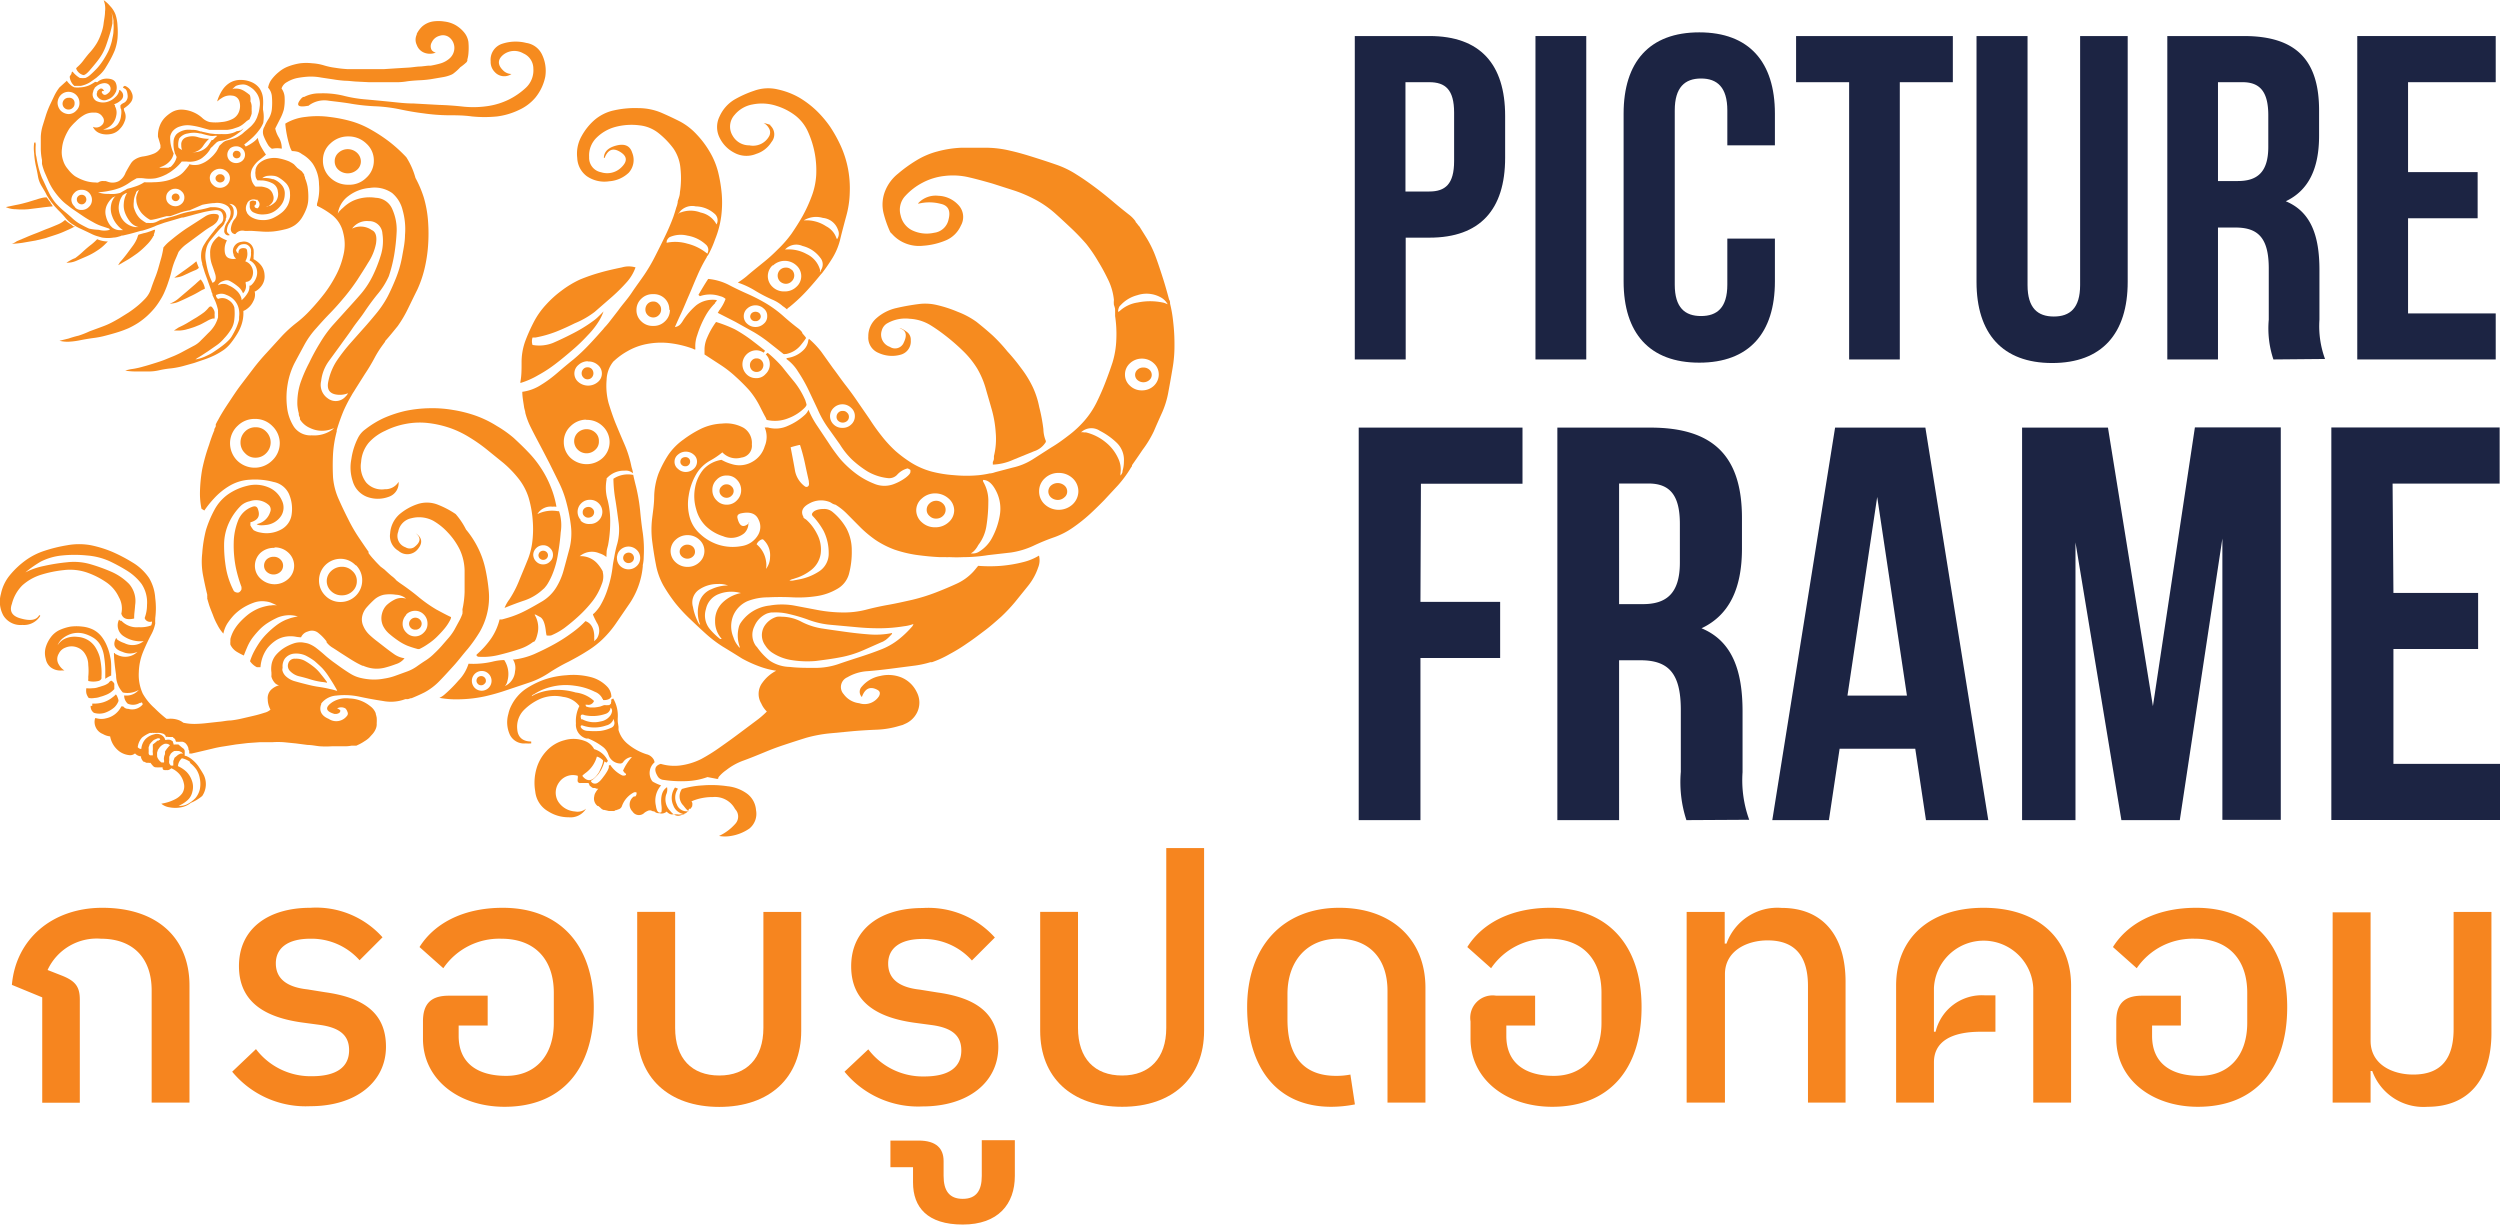
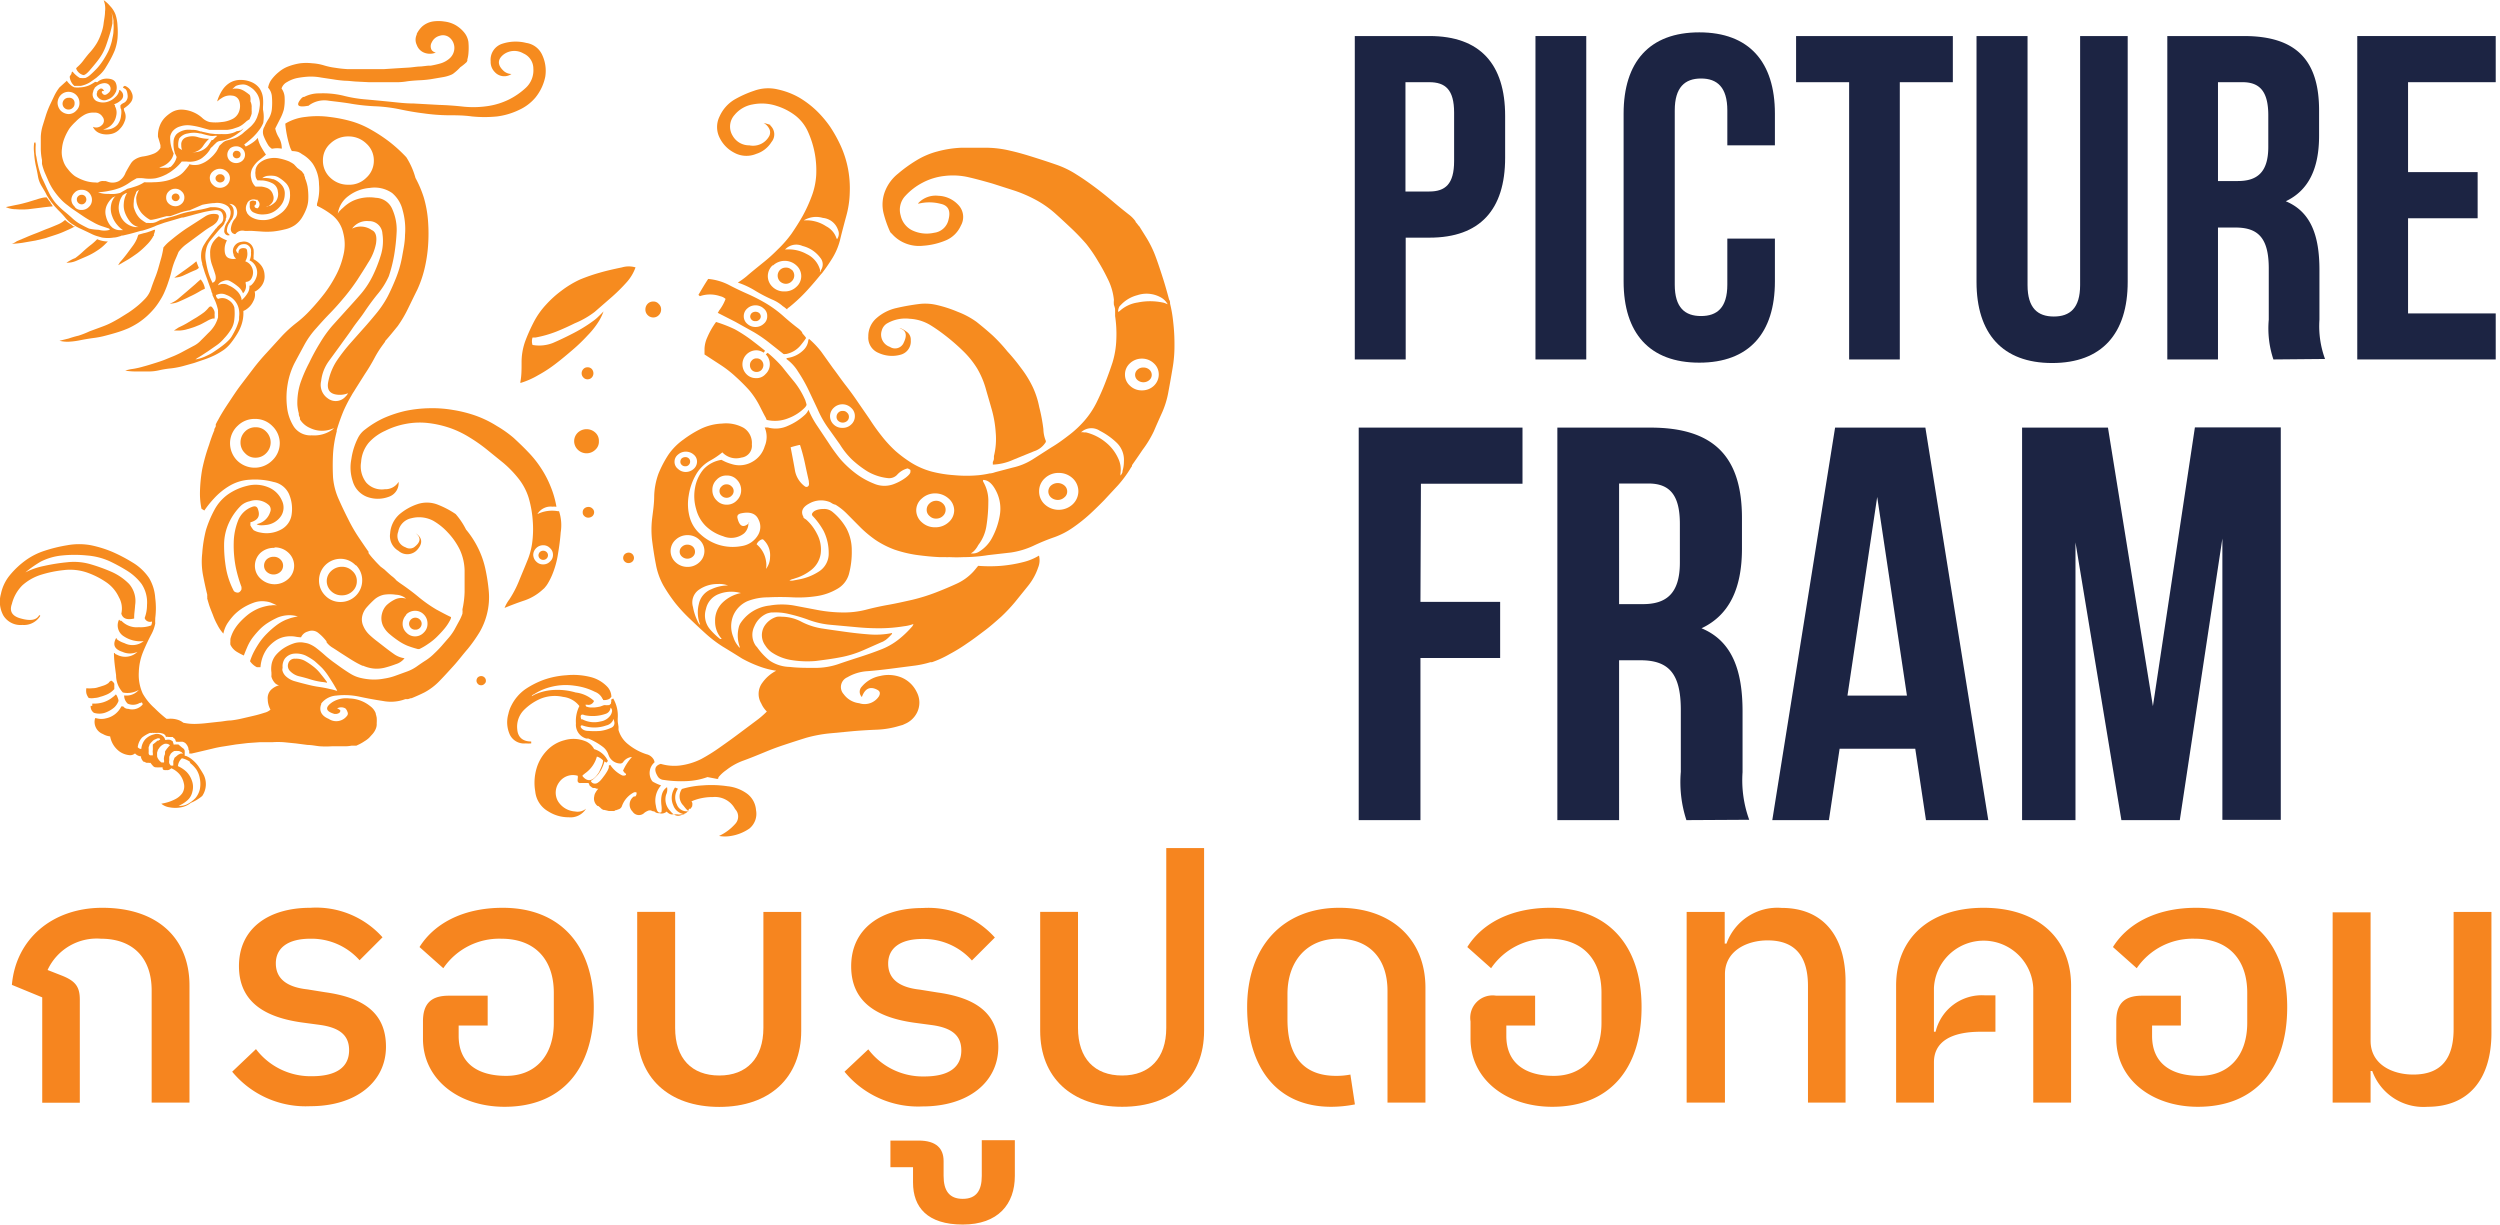
<svg xmlns="http://www.w3.org/2000/svg" id="Layer_1" data-name="Layer 1" viewBox="0 0 210.18 103.01">
  <path d="M95.8,18.83l0,0-.11-.12a2,2,0,0,0-.22-.27s0,0,0-.05a2.75,2.75,0,0,0-.56-.57q-.72-.56-1.47-1.2c-.44-.37-.89-.73-1.36-1.08s-1-.73-1.58-1.09a7.71,7.71,0,0,0-1.71-.83c-.63-.22-1.25-.42-1.82-.6s-1.28-.4-2-.56a8.88,8.88,0,0,0-2-.26c-.69,0-1.41,0-2.15,0a9.14,9.14,0,0,0-2,.31,6.57,6.57,0,0,0-1.8.77,11.65,11.65,0,0,0-1.52,1.1,3.52,3.52,0,0,0-1.07,1.42,3.07,3.07,0,0,0-.15,1.89,9,9,0,0,0,.55,1.57h0a.44.44,0,0,0,.14.16s0,0,0,0a3,3,0,0,0,.71.6,3.09,3.09,0,0,0,1.93.42A6,6,0,0,0,79.49,20a2.39,2.39,0,0,0,1.29-1.25A1.46,1.46,0,0,0,80.56,17a2.4,2.4,0,0,0-1.67-.76,2,2,0,0,0-1.69.62l0,.05a3.75,3.75,0,0,1,1.86,0c.65.13.88.57.69,1.31a1.41,1.41,0,0,1-1.22,1.13,2.83,2.83,0,0,1-1.87-.22,1.82,1.82,0,0,1-.94-1.24,1.7,1.7,0,0,1,.41-1.66,5.26,5.26,0,0,1,1.43-1.09,5.17,5.17,0,0,1,1.87-.57,5.85,5.85,0,0,1,2,.11c.65.15,1.3.33,2,.53l1.81.58a11.34,11.34,0,0,1,1.78.76,8.52,8.52,0,0,1,1.63,1.12c.44.39.9.82,1.39,1.28s.9.9,1.27,1.32a11.9,11.9,0,0,1,1,1.46,16.29,16.29,0,0,1,.82,1.5A5,5,0,0,1,93.65,25a1.84,1.84,0,0,0,0,.41,0,0,0,0,0,0,0,2.47,2.47,0,0,1,.1.35.8.8,0,0,0,0,.15V26s0,0,0,0,0,.24,0,.35a10.26,10.26,0,0,1,.1,2,7.47,7.47,0,0,1-.32,1.91c-.19.58-.4,1.16-.63,1.75s-.47,1.12-.73,1.65a7.33,7.33,0,0,1-1,1.49,8.73,8.73,0,0,1-1.23,1.16c-.52.4-1,.76-1.56,1.09l-1.56,1a5.3,5.3,0,0,1-1.68.69l-1.48.39,0,0h0a1.67,1.67,0,0,1-.4.1h-.05a8.23,8.23,0,0,1-.91.15,11,11,0,0,1-2.07,0,10.39,10.39,0,0,1-1.89-.3,6.47,6.47,0,0,1-1.7-.73,10.45,10.45,0,0,1-1.35-1,10.24,10.24,0,0,1-1.17-1.27,16.33,16.33,0,0,1-1-1.4l-1-1.45q-.45-.67-1-1.38c-.37-.47-.73-1-1.09-1.47l-1-1.4a7.64,7.64,0,0,0-1-1.05l-.07.06a1.31,1.31,0,0,1-.38.84,2.37,2.37,0,0,1-1.41.7l-.07.07a3.65,3.65,0,0,1,1,1.08,12.53,12.53,0,0,1,.89,1.57l.75,1.59a8.31,8.31,0,0,0,.87,1.55c.32.44.64.9,1,1.4a6.62,6.62,0,0,0,1,1.26,8.6,8.6,0,0,0,1.3,1,4.3,4.3,0,0,0,1.77.58.92.92,0,0,0,.73-.27,1.77,1.77,0,0,1,.89-.55l0,0,0,0,.07,0-.07,0a.89.89,0,0,1,.24.13h0l.05,0-.05,0a1.2,1.2,0,0,1,0,.17c0,.11-.14.28-.4.48a4.1,4.1,0,0,1-1,.54,2.21,2.21,0,0,1-1.69-.05,6.49,6.49,0,0,1-1.51-.85,8.44,8.44,0,0,1-1.29-1.2,15.48,15.48,0,0,1-1-1.38l-.9-1.35a7.75,7.75,0,0,1-.78-1.42,1.23,1.23,0,0,1-.35.47,4.88,4.88,0,0,1-1.38.88,2.41,2.41,0,0,1-1.68.14h-.27a2,2,0,0,1,0,1.58,2.19,2.19,0,0,1-1.05,1.31,2.15,2.15,0,0,1-1.74.18,3.63,3.63,0,0,1-.84-.35,2.59,2.59,0,0,0-1.51.79,3.3,3.3,0,0,0-.71,1.52,3.85,3.85,0,0,0,.09,1.84,3.07,3.07,0,0,0,.81,1.42,3.62,3.62,0,0,0,1.45.85,1.74,1.74,0,0,0,1.77-.24,1.15,1.15,0,0,0,.36-.89H63c-.49.47-.83.33-1-.4q-.07-.31.3-.39c.74-.16,1.24,0,1.47.52a1.33,1.33,0,0,1,0,1.23,1.92,1.92,0,0,1-1.42,1,4,4,0,0,1-2-.13,4.08,4.08,0,0,1-1.49-.89A2.9,2.9,0,0,1,58,43.32a4.19,4.19,0,0,1-.1-1.87,5,5,0,0,1,.58-1.71,3.13,3.13,0,0,1,1.25-1.25,6.55,6.55,0,0,0,1-.68l0,0,0,0,.09-.08-.09.08a1.59,1.59,0,0,0,1.6.44,1,1,0,0,0,.88-1.11,1.5,1.5,0,0,0-.69-1.39,3.06,3.06,0,0,0-1.81-.36,4.51,4.51,0,0,0-1.76.43,9.24,9.24,0,0,0-1.5.92A5.13,5.13,0,0,0,56.2,38a9.3,9.3,0,0,0-.84,1.6A6,6,0,0,0,55,41.46c0,.68-.1,1.3-.17,1.88a7.86,7.86,0,0,0,0,1.93c.09.69.19,1.34.31,1.95A5.8,5.8,0,0,0,55.77,49a13.71,13.71,0,0,0,1,1.48A13.46,13.46,0,0,0,58,51.81c.41.39.86.82,1.35,1.26a10.46,10.46,0,0,0,1.41,1.07c.48.29,1,.61,1.62,1a10.28,10.28,0,0,0,1.64.73,6.81,6.81,0,0,0,1.24.3h0s0,0,0,0,0,0,0,0h0l0,0h0l0,0,0,0a3.25,3.25,0,0,0-1.16,1A1.56,1.56,0,0,0,64,58.92a2.19,2.19,0,0,0,.47.68s0,0,0,0,0,0,0,0l0,0,0,0a7.55,7.55,0,0,1-.95.81l-1.43,1.07c-.52.39-1.05.77-1.55,1.12a14.67,14.67,0,0,1-1.6,1,5.53,5.53,0,0,1-1.8.54A4,4,0,0,1,55.55,64h0c-.52.16-.59.52-.23,1.09a.65.65,0,0,0,.48.26,9.89,9.89,0,0,0,1.92.1,5.79,5.79,0,0,0,1.76-.34l.83.16a.18.18,0,0,0,.09-.07s0,0,0,0v0a.13.13,0,0,1,0-.07,3.07,3.07,0,0,1,.65-.6,5.15,5.15,0,0,1,1.46-.81c.55-.2,1.14-.44,1.77-.7s1-.4,1.63-.61,1.28-.42,1.86-.6a11.5,11.5,0,0,1,1.94-.37l2-.19q.94-.08,1.92-.12a7.58,7.58,0,0,0,2-.33l.25-.07h0l.2-.09a2,2,0,0,0,1-.92,1.88,1.88,0,0,0,0-1.74,2.51,2.51,0,0,0-1.26-1.23A2.92,2.92,0,0,0,74,56.61a2.62,2.62,0,0,0-1.54.89.62.62,0,0,0,0,.88c.26-.73.7-.93,1.31-.6.22.12.25.29.13.53a1.44,1.44,0,0,1-1.67.59,1.87,1.87,0,0,1-1.3-.76.89.89,0,0,1,.31-1.42,3.77,3.77,0,0,1,1.65-.51c.65-.05,1.29-.12,1.92-.2l1.93-.25a8.35,8.35,0,0,0,1.49-.31h0l0,0h0l.06,0,.07,0h0a8.57,8.57,0,0,0,1.48-.68,14.23,14.23,0,0,0,1.48-.91c.54-.36,1-.72,1.47-1.07s.94-.77,1.38-1.16a14,14,0,0,0,1.16-1.23L86.46,49a5,5,0,0,0,.82-1.51,1.6,1.6,0,0,0,.07-1v0a4.66,4.66,0,0,1-1.3.54,11.45,11.45,0,0,1-1.88.32,12.5,12.5,0,0,1-1.93,0c-.15.17-.28.35-.44.52a4.37,4.37,0,0,1-1.41,1q-.78.36-1.71.72a15.58,15.58,0,0,1-2,.62c-.67.15-1.32.3-2,.42s-1.34.27-1.91.42a7.5,7.5,0,0,1-2,.22,11.86,11.86,0,0,1-2-.2l-2-.38a6,6,0,0,0-2.07,0,3.42,3.42,0,0,0-1.61.61,3.37,3.37,0,0,0-.86.91.1.1,0,0,1,0,0,2,2,0,0,0-.09.2s0,0,0,0v0a0,0,0,0,0,0,0v0a2.79,2.79,0,0,0,0,1.59.86.86,0,0,0,.05.15c0,.06,0,.09,0,.08l0,0c-.06,0-.1-.11-.15-.16h0v0a2.12,2.12,0,0,1-.38-.71,2.38,2.38,0,0,1,0-1.86,2.32,2.32,0,0,1,1.16-1.17A4.67,4.67,0,0,1,64.55,50a20.56,20.56,0,0,1,2.09,0,10.09,10.09,0,0,0,2-.1,4.81,4.81,0,0,0,1.73-.6,2.07,2.07,0,0,0,1-1.25,7.12,7.12,0,0,0,.24-2,3.92,3.92,0,0,0-.45-1.85,4.9,4.9,0,0,0-1.13-1.35,1.1,1.1,0,0,0-.77-.28c-.59,0-.92.19-1,.43l0,0a.28.28,0,0,0,.11.21s0,0,0,0a6.09,6.09,0,0,1,.87,1.2,4.14,4.14,0,0,1,.43,1.85,1.78,1.78,0,0,1-.84,1.58,4.58,4.58,0,0,1-1.64.65l-.48.09h0a.79.79,0,0,1-.34,0l.07-.09-.07.09a1.08,1.08,0,0,1,.33-.13l.42-.14h0a4,4,0,0,0,1-.55A2.14,2.14,0,0,0,69,46.32a2.78,2.78,0,0,0-.33-1.69,3.91,3.91,0,0,0-.91-1.18h0a1,1,0,0,1-.21-.15l0-.06c-.25-.44-.09-.82.47-1.12A2,2,0,0,1,69.79,42l.15.09h0a.79.79,0,0,0,.3.12,5.08,5.08,0,0,1,.91.71l1.24,1.25a9.79,9.79,0,0,0,1.21,1,7.61,7.61,0,0,0,1.61.82,10.44,10.44,0,0,0,1.81.44c.66.09,1.31.16,2,.19h.5a.89.89,0,0,0,.23,0h.09a11.45,11.45,0,0,0,1.16,0,13,13,0,0,0,2.07-.17L85,46.23a6.9,6.9,0,0,0,1.87-.56,17.07,17.07,0,0,1,1.78-.73,6.6,6.6,0,0,0,1.56-.81A13.49,13.49,0,0,0,91.63,43c.39-.36.8-.76,1.21-1.18L94,40.57a9.86,9.86,0,0,0,1-1.34,2.33,2.33,0,0,1,.17-.26l0-.08c.28-.4.58-.83.88-1.28A9.07,9.07,0,0,0,97,36.05c.24-.56.48-1.1.72-1.63a7.55,7.55,0,0,0,.52-1.76c.12-.63.23-1.27.34-1.92a10.81,10.81,0,0,0,.16-1.92,16.09,16.09,0,0,0-.11-2,10.83,10.83,0,0,0-.26-1.51v0h0c0-.11,0-.23-.08-.34-.17-.63-.34-1.24-.52-1.8s-.37-1.15-.58-1.72a8.93,8.93,0,0,0-.77-1.62C96.22,19.5,96,19.16,95.8,18.83Zm2.37,6.53L98,25.29h0a1.1,1.1,0,0,0-.27-.08,5.16,5.16,0,0,0-2.07,0,2.85,2.85,0,0,0-1.54.73l0,0L94,26h0s0,0,0,0v-.05a1,1,0,0,1,.1-.38h0a.93.93,0,0,1,.13-.15,2.87,2.87,0,0,1,1.38-.82,2.45,2.45,0,0,1,1.9.14A1.47,1.47,0,0,1,98.17,25.36ZM96,29.93a1.44,1.44,0,0,1,1,.39,1.25,1.25,0,0,1,.42.95,1.31,1.31,0,0,1-.42.95,1.43,1.43,0,0,1-1,.38,1.4,1.4,0,0,1-1-.39,1.23,1.23,0,0,1-.42-.94,1.25,1.25,0,0,1,.42-.95A1.46,1.46,0,0,1,96,29.93Zm-4.75,6.2-.13,0a.44.44,0,0,0-.24,0A1.27,1.27,0,0,1,92.47,36a5.84,5.84,0,0,1,1.41,1,2,2,0,0,1,.61,1.57,2.77,2.77,0,0,1-.12.81l0,.08a.75.75,0,0,1-.17.3s0,0,0,0a.07.07,0,0,0,0,0,.07.07,0,0,1,0,0,.37.37,0,0,1,0-.11.64.64,0,0,0,0-.07,2.16,2.16,0,0,0-.2-1.28,3.67,3.67,0,0,0-1.06-1.35A4.18,4.18,0,0,0,91.29,36.13ZM89,39.54a1.69,1.69,0,0,1,1.18.45,1.49,1.49,0,0,1,.48,1.1,1.52,1.52,0,0,1-.49,1.1,1.73,1.73,0,0,1-2.33,0,1.47,1.47,0,0,1-.48-1.1,1.46,1.46,0,0,1,.48-1.1A1.64,1.64,0,0,1,89,39.54Zm-8.78,3.15a1.34,1.34,0,0,1-.47,1,1.63,1.63,0,0,1-1.13.42,1.61,1.61,0,0,1-1.12-.42,1.34,1.34,0,0,1-.47-1,1.3,1.3,0,0,1,.47-1,1.64,1.64,0,0,1,1.12-.43,1.69,1.69,0,0,1,1.13.43A1.33,1.33,0,0,1,80.22,42.69Zm2.43-2.46a.3.3,0,0,1,0-.1h0c.44,0,.81.34,1.13,1a3.25,3.25,0,0,1,.27,2,6.07,6.07,0,0,1-.61,1.8,3,3,0,0,1-1.11,1.22,1,1,0,0,1-.71.15h0s.14-.07.26-.19a2,2,0,0,0,.36-.5l0,0,0,0A3.5,3.5,0,0,0,82.93,44a13,13,0,0,0,.16-2,3.14,3.14,0,0,0-.43-1.72A.11.11,0,0,1,82.65,40.23ZM71.56,34.07a.9.9,0,0,1,.31.7.93.93,0,0,1-.31.7,1,1,0,0,1-.74.28,1,1,0,0,1-.73-.28.95.95,0,0,1,0-1.4,1.05,1.05,0,0,1,1.47,0Zm-5.07,3.31s0,0,0,0,0,0,0,0c.22-.07.46-.13.71-.19,0,0,0,0,.06,0s0,0,0,0v0h0a15.69,15.69,0,0,1,.45,1.72c.09.43.19.87.29,1.32,0,0,0,.06,0,.08a.61.61,0,0,1,0,.27h0s0,0,0,0a.39.39,0,0,1-.08.1.22.22,0,0,1-.24,0,2.13,2.13,0,0,1-.86-1.43c-.11-.62-.23-1.24-.35-1.87l-.06,0Zm-6.24,2.73a1.08,1.08,0,0,1,.85-.35,1.1,1.1,0,0,1,.85.35,1.23,1.23,0,0,1,.36.87,1.19,1.19,0,0,1-.36.87,1.14,1.14,0,0,1-.85.36,1.13,1.13,0,0,1-.85-.36,1.19,1.19,0,0,1-.36-.87A1.15,1.15,0,0,1,60.25,40.11Zm3.88,5h0a1.77,1.77,0,0,1,.61,1.5,1.65,1.65,0,0,1-.34,1,1.79,1.79,0,0,0,0-.65,2.25,2.25,0,0,0-.79-1.42l0,0,0,0,0,0a.74.74,0,0,1,.51-.43h0a.18.18,0,0,0-.07,0A.18.18,0,0,1,64.13,45.14ZM61.28,49h0a3.39,3.39,0,0,0-1.48.32,1.71,1.71,0,0,0-1.05,1.26,2.79,2.79,0,0,0,.12,1.73.44.44,0,0,1-.11-.09l0,0a4.63,4.63,0,0,1-.5-1.41,1.3,1.3,0,0,1,.46-1.42,2.71,2.71,0,0,1,1.61-.51,2.13,2.13,0,0,1,1,.17Zm-.62,4.5v0l-.12,0,0,0a5.73,5.73,0,0,1-.87-.84,1.79,1.79,0,0,1-.32-1.67,1.72,1.72,0,0,1,1.09-1.27,2.91,2.91,0,0,1,1.85-.08,3.07,3.07,0,0,0-1.51.77A2.08,2.08,0,0,0,60.12,52,2.14,2.14,0,0,0,60.66,53.47Zm2.94.65a1.6,1.6,0,0,1-.18-1.71,2,2,0,0,1,1.06-1.08l0,0a2.23,2.23,0,0,1,.37-.09H65a4.76,4.76,0,0,1,1.32.13,13.53,13.53,0,0,1,1.71.51,7.07,7.07,0,0,0,1.81.4l2.09.19a19.71,19.71,0,0,0,2,.1A13,13,0,0,0,76,52.43a3.22,3.22,0,0,0,.74-.17l0,0s0,0,.06,0h0a1.09,1.09,0,0,0-.08.15h0a8.33,8.33,0,0,1-1.17,1.13,5.7,5.7,0,0,1-1.55.87c-.56.22-1.14.42-1.73.61s-1.18.38-1.84.61a6,6,0,0,1-1.93.3c-.74,0-1.44,0-2.09-.08a3.16,3.16,0,0,1-1.69-.52A5.44,5.44,0,0,1,63.6,54.12ZM56.71,38.58A.75.75,0,0,1,57,38a1,1,0,0,1,1.32,0,.75.75,0,0,1,.28.6.81.81,0,0,1-.28.6,1,1,0,0,1-.66.26.93.93,0,0,1-.66-.26A.74.74,0,0,1,56.71,38.58Zm1.09,6.19a1.42,1.42,0,0,1,1,.39,1.27,1.27,0,0,1,0,1.89,1.42,1.42,0,0,1-1,.39,1.44,1.44,0,0,1-1-.39,1.27,1.27,0,0,1,0-1.89A1.44,1.44,0,0,1,57.8,44.77Z" transform="translate(0 0.22)" style="fill:#f68b1f" />
  <path d="M96.12,30.68a.68.68,0,0,0-.49.18.58.58,0,0,0-.2.43.57.57,0,0,0,.2.44.76.76,0,0,0,1,0,.57.57,0,0,0,.2-.43.59.59,0,0,0-.2-.44A.72.72,0,0,0,96.12,30.68Z" transform="translate(0 0.22)" style="fill:#f68b1f" />
  <path d="M89.49,40.6a.87.87,0,0,0-1.13,0,.67.67,0,0,0,0,1,.86.86,0,0,0,.56.21.81.81,0,0,0,.57-.22.61.61,0,0,0,.23-.51A.64.64,0,0,0,89.49,40.6Z" transform="translate(0 0.22)" style="fill:#f68b1f" />
  <path d="M79.5,42.63a.7.7,0,0,0-.23-.52.81.81,0,0,0-.57-.23.83.83,0,0,0-.56.23.7.7,0,0,0-.23.52.65.65,0,0,0,.24.53.74.74,0,0,0,.55.22.8.8,0,0,0,.57-.22A.7.7,0,0,0,79.5,42.63Z" transform="translate(0 0.22)" style="fill:#f68b1f" />
  <path d="M71.22,35.17a.45.45,0,0,0,.15-.35.44.44,0,0,0-.16-.35.43.43,0,0,0-.36-.14.46.46,0,0,0-.37.14.49.49,0,0,0-.15.35.45.45,0,0,0,.15.35.56.56,0,0,0,.74,0Z" transform="translate(0 0.22)" style="fill:#f68b1f" />
  <path d="M60.67,40.67a.5.5,0,0,0-.18.39.52.52,0,0,0,.18.4.57.57,0,0,0,.41.17.57.57,0,0,0,.42-.17.52.52,0,0,0,.18-.4.51.51,0,0,0-.18-.39.55.55,0,0,0-.42-.17A.54.54,0,0,0,60.67,40.67Z" transform="translate(0 0.22)" style="fill:#f68b1f" />
  <path d="M64.24,52.46a1.47,1.47,0,0,0,.1,1.59,2.06,2.06,0,0,0,.52.56,4.08,4.08,0,0,0,1.72.67,8.3,8.3,0,0,0,2,.07c.71-.09,1.4-.18,2.07-.31a8.76,8.76,0,0,0,1.9-.58l1.56-.69a.9.9,0,0,0,.24-.12l.1-.06,0,0a2.67,2.67,0,0,0,.32-.28l.22-.23L75,53a6.93,6.93,0,0,1-2,.11c-.68-.05-1.36-.13-2-.22s-1.3-.18-1.94-.28A5.67,5.67,0,0,1,67.28,52a3.66,3.66,0,0,0-1.45-.37h-.09a1.79,1.79,0,0,0-.41,0h0A1.82,1.82,0,0,0,64.24,52.46Z" transform="translate(0 0.22)" style="fill:#f68b1f" />
  <path d="M57.61,38.21a.48.48,0,0,0-.3.11.39.39,0,0,0-.11.27.34.34,0,0,0,.12.28.39.39,0,0,0,.29.11.36.36,0,0,0,.29-.11.38.38,0,0,0,.12-.28.35.35,0,0,0-.11-.27A.4.4,0,0,0,57.61,38.21Z" transform="translate(0 0.22)" style="fill:#f68b1f" />
  <path d="M58.25,46.57a.51.51,0,0,0,.18-.41.58.58,0,0,0-.18-.42.69.69,0,0,0-.46-.17.65.65,0,0,0-.46.18.54.54,0,0,0,0,.82.68.68,0,0,0,.92,0Z" transform="translate(0 0.22)" style="fill:#f68b1f" />
  <path d="M61.75,8.15A3.14,3.14,0,0,0,60.5,9.56a2,2,0,0,0,0,1.8,2.77,2.77,0,0,0,1.23,1.26,2.13,2.13,0,0,0,1.84.1,2.32,2.32,0,0,0,1.29-1,1,1,0,0,0-.1-1.39l0-.05a4.1,4.1,0,0,0-.56-.16,1.12,1.12,0,0,1,.44.43.67.67,0,0,1,0,.72A1.54,1.54,0,0,1,63,12a1.59,1.59,0,0,1-1.4-.8,1.46,1.46,0,0,1,.15-1.75,2.52,2.52,0,0,1,1.53-.89,3.93,3.93,0,0,1,2,.12,5.11,5.11,0,0,1,1.58.81,3.58,3.58,0,0,1,1.07,1.37,7.87,7.87,0,0,1,.69,3.64,6,6,0,0,1-.4,1.83,12.2,12.2,0,0,1-.73,1.59c-.28.5-.6,1-.94,1.5a9.58,9.58,0,0,1-1.16,1.33,13.72,13.72,0,0,1-1.32,1.18c-.48.39-.93.75-1.33,1.1a7.27,7.27,0,0,1-.71.51,6.77,6.77,0,0,1,1.46.68A12.36,12.36,0,0,0,65,25a3.12,3.12,0,0,1,.81.52l.12.08.25.2a.1.1,0,0,1,0-.05.77.77,0,0,1,.18-.15l.3-.25a13.32,13.32,0,0,0,1.21-1.17c.42-.46.8-.91,1.15-1.34l.1-.11A14.37,14.37,0,0,0,70,21.45a5.47,5.47,0,0,0,.67-1.69q.21-.84.48-1.83A8,8,0,0,0,71.44,16a8.88,8.88,0,0,0-.14-2,8.59,8.59,0,0,0-.6-1.92,11.68,11.68,0,0,0-.92-1.66A9.23,9.23,0,0,0,68.66,9.1,8,8,0,0,0,67.22,8a6.33,6.33,0,0,0-1.82-.7,3.47,3.47,0,0,0-2,.11A9.11,9.11,0,0,0,61.75,8.15ZM70.32,19.8a0,0,0,0,1,0,0,1.76,1.76,0,0,0-.87-1,3,3,0,0,0-1.88-.49l0,0-.09.07.09-.07a2,2,0,0,1,1.61-.21,1.49,1.49,0,0,1,1.27,1,.78.78,0,0,1-.08.79l0,0h0A0,0,0,0,1,70.32,19.8ZM69,22.58l0,0-.07.09h0a.13.13,0,0,0,0-.06,0,0,0,0,1,0,0h0a.39.39,0,0,0,0-.19,2.09,2.09,0,0,0-1.11-1.28A3.12,3.12,0,0,0,66,20.76l0,0a1.28,1.28,0,0,1,1.47-.3,2.64,2.64,0,0,1,1.5,1A.86.86,0,0,1,69,22.52ZM65,22.09a1.44,1.44,0,0,1,1.95,0,1.2,1.2,0,0,1,0,1.81,1.38,1.38,0,0,1-1,.38,1.36,1.36,0,0,1-1-.38,1.23,1.23,0,0,1,0-1.81Z" transform="translate(0 0.22)" style="fill:#f68b1f" />
  <path d="M66.55,22.47a.61.61,0,0,0-.48-.19.67.67,0,0,0-.49.19.68.68,0,0,0-.2.49.69.69,0,0,0,.2.48.72.72,0,0,0,.49.2.67.67,0,0,0,.48-.2.67.67,0,0,0,0-1Z" transform="translate(0 0.22)" style="fill:#f68b1f" />
-   <path d="M60.68,16.11a12.09,12.09,0,0,0-.31-1.88,6.45,6.45,0,0,0-.74-1.75,7.81,7.81,0,0,0-1.08-1.42A5.27,5.27,0,0,0,57.18,10c-.57-.29-1.11-.54-1.62-.76a5,5,0,0,0-1.88-.37,8.1,8.1,0,0,0-2.07.19,3.73,3.73,0,0,0-1.7.87,5,5,0,0,0-1,1.27,3,3,0,0,0-.38,1.86,2,2,0,0,0,.8,1.53,2.61,2.61,0,0,0,1.89.43,2.64,2.64,0,0,0,1.64-.72,1.6,1.6,0,0,0,.29-1.68c-.18-.58-.62-.78-1.31-.61s-1.07.52-1.07,1.05l.06,0c.28-.71.71-.88,1.31-.51s.62.79.11,1.29a1.69,1.69,0,0,1-1.72.42,1.23,1.23,0,0,1-1-1.28,2.09,2.09,0,0,1,.62-1.62,3.57,3.57,0,0,1,1.55-.9,5.31,5.31,0,0,1,2.08-.14A3.08,3.08,0,0,1,55.4,11a6.91,6.91,0,0,1,1.22,1.27,3.47,3.47,0,0,1,.59,1.69,7.66,7.66,0,0,1-.05,2c0,.26-.11.5-.18.74a.19.19,0,0,0,0,.07,2.44,2.44,0,0,1-.08.34,1.15,1.15,0,0,0-.06.17l0,0c-.07.25-.15.49-.23.73a18.12,18.12,0,0,1-.73,1.7c-.27.56-.54,1.1-.8,1.61a14,14,0,0,1-.9,1.54c-.36.53-.72,1-1.07,1.53s-.79,1-1.12,1.47l-.83,1.07-.11.13,0,0-.06.07-.06.07a2.2,2.2,0,0,0-.2.23c-.37.42-.76.86-1.18,1.3A15.38,15.38,0,0,1,48.21,30c-.44.35-.88.72-1.33,1.11s-.92.74-1.35,1a3.84,3.84,0,0,1-1.62.61c0,.42.09.86.16,1.35v0s0,0,0,0v0s0,0,0,0l.09.35a0,0,0,0,1,0,0l0,.06s0,0,0,0a6.14,6.14,0,0,0,.46,1.22c.26.53.54,1.05.82,1.58s.52,1,.75,1.44L47,40.36a8.61,8.61,0,0,1,.63,1.71A13.76,13.76,0,0,1,48,44a5.27,5.27,0,0,1-.13,1.93c-.16.59-.31,1.16-.47,1.74a5.49,5.49,0,0,1-.65,1.52,3.52,3.52,0,0,1-1.14,1.13c-.46.27-.91.53-1.39.78a8.4,8.4,0,0,1-1.63.65l-.39.11v0H42a4.9,4.9,0,0,1-.71,1.6,7.49,7.49,0,0,1-1.14,1.28s0,0,0,0a.63.63,0,0,0-.11.12l.13.13a5.5,5.5,0,0,0,1.7-.13c.62-.15,1.2-.31,1.76-.5a3.73,3.73,0,0,0,1.2-.62h0l0,0h.07a.78.78,0,0,0,.18-.3.06.06,0,0,1,0,0,2.94,2.94,0,0,0,.1-.34,2.12,2.12,0,0,0-.24-1.65s0,0,0,0l0,0s0,0,0,0l.09,0h0l.37.2c.24.12.4.49.48,1.1a4,4,0,0,0,.07.45,1,1,0,0,0,.39,0l0,0h0a5.71,5.71,0,0,0,1.08-.6,15.43,15.43,0,0,0,1.28-1.07,10.49,10.49,0,0,0,1.09-1.18,5.13,5.13,0,0,0,.8-1.46,1.63,1.63,0,0,0,.09-1l0,0a.09.09,0,0,1,0-.06,3.19,3.19,0,0,0-.45-.66,1.86,1.86,0,0,0-1.49-.63,1.59,1.59,0,0,1,1.66-.24,1.63,1.63,0,0,1,.58.31h0L51,46.2c0-.21.09-.42.13-.64a10.39,10.39,0,0,0,.17-1.8,7.39,7.39,0,0,0-.21-1.92A3.67,3.67,0,0,1,51,40.09.22.22,0,0,1,51,40v0l0,0a.76.76,0,0,1,.09-.09,1.92,1.92,0,0,1,1.41-.56.88.88,0,0,1,.71.22.05.05,0,0,1,0,0s0,0,0,0c0-.22-.1-.42-.14-.64a9.26,9.26,0,0,0-.57-1.8c-.26-.6-.5-1.17-.72-1.7s-.45-1.22-.62-1.78A5.72,5.72,0,0,1,51,31.7a2.56,2.56,0,0,1,.5-1.44l.06-.08.08-.07v0a5.76,5.76,0,0,1,1.12-.81,5.15,5.15,0,0,1,1.63-.6,6.28,6.28,0,0,1,2-.06,8.63,8.63,0,0,1,1.82.44,1.19,1.19,0,0,1,.16.08,0,0,0,0,1,0,0h.09v-.09s0,0,0,0a2.71,2.71,0,0,1,.16-1.12,8.61,8.61,0,0,1,.7-1.63,4.7,4.7,0,0,1,.8-1.05l0-.05a.46.46,0,0,0,.15-.21,2.26,2.26,0,0,0-1.74.44,5.88,5.88,0,0,0-1.07,1.22,2.27,2.27,0,0,1-.26.37l-.07.07,0,0a.86.86,0,0,1-.39.17c.18-.41.35-.79.53-1.17s.43-1,.65-1.5.46-1.11.68-1.6a12.72,12.72,0,0,1,.82-1.61c0-.06.07-.12.11-.17a8.59,8.59,0,0,0,.59-1.33A8,8,0,0,0,60.63,18,9.07,9.07,0,0,0,60.68,16.11Zm-.63,1.62a.72.72,0,0,1,.19.92,1.93,1.93,0,0,0-1.33-1,2.35,2.35,0,0,0-1.7,0l-.08,0L57,17.8h0v0h0a1.36,1.36,0,0,1,1.49-.67A2.44,2.44,0,0,1,60.05,17.73Zm-4,2.44s0-.05,0-.13a.66.66,0,0,1,.24-.32,2.32,2.32,0,0,1,1.51-.13,3,3,0,0,1,1.54.75.59.59,0,0,1,.11.78h0l0,0s0-.05-.07-.08a4.17,4.17,0,0,0-1.61-.78A3.56,3.56,0,0,0,56,20.2Zm-6.6,10a1.17,1.17,0,0,1,.81.29.93.93,0,0,1,0,1.44,1.26,1.26,0,0,1-1.63,0,.93.93,0,0,1,0-1.44A1.19,1.19,0,0,1,49.4,30.15Zm6.87-4.33a1.28,1.28,0,0,1-.41.95,1.33,1.33,0,0,1-1,.39,1.34,1.34,0,0,1-1-.39,1.25,1.25,0,0,1-.4-.94,1.27,1.27,0,0,1,.4-.95,1.34,1.34,0,0,1,1-.39,1.31,1.31,0,0,1,1,.39A1.27,1.27,0,0,1,56.27,25.82Zm-7,9.24a1.89,1.89,0,0,1,1.36.54,1.84,1.84,0,0,1,.57,1.33,1.82,1.82,0,0,1-.57,1.32,2,2,0,0,1-2.72,0,1.81,1.81,0,0,1-.56-1.32,1.78,1.78,0,0,1,.56-1.33A1.9,1.9,0,0,1,49.23,35.06Zm-.46,8.45a1,1,0,0,1,0-1.43,1,1,0,0,1,.74-.3,1,1,0,0,1,.74.3,1,1,0,0,1,0,1.43,1,1,0,0,1-.74.3A1,1,0,0,1,48.77,43.51Z" transform="translate(0 0.22)" style="fill:#f68b1f" />
  <path d="M49.4,30.66a.45.45,0,0,0-.35.14.51.51,0,0,0-.15.36.49.49,0,0,0,.15.36.45.45,0,0,0,.35.15.47.47,0,0,0,.35-.15.52.52,0,0,0,.14-.35.55.55,0,0,0-.14-.37A.46.46,0,0,0,49.4,30.66Z" transform="translate(0 0.22)" style="fill:#f68b1f" />
  <path d="M54.92,25.13a.64.64,0,0,0-.47.19.68.68,0,0,0-.19.48.64.64,0,0,0,.19.47.65.65,0,0,0,.47.2.63.63,0,0,0,.47-.2.64.64,0,0,0,.19-.47.61.61,0,0,0-.2-.47A.57.57,0,0,0,54.92,25.13Z" transform="translate(0 0.22)" style="fill:#f68b1f" />
  <path d="M48.58,36.15a1,1,0,0,0-.31.72,1,1,0,0,0,.31.72,1.05,1.05,0,0,0,1.47,0,.9.9,0,0,0,.3-.72.92.92,0,0,0-.3-.72,1.08,1.08,0,0,0-1.47,0Z" transform="translate(0 0.22)" style="fill:#f68b1f" />
  <path d="M49.8,42.53a.44.44,0,0,0-.33-.13.51.51,0,0,0-.35.13.41.41,0,0,0-.13.32.38.38,0,0,0,.14.32.45.45,0,0,0,.34.13.53.53,0,0,0,.34-.13.45.45,0,0,0,.14-.32A.41.41,0,0,0,49.8,42.53Z" transform="translate(0 0.22)" style="fill:#f68b1f" />
-   <path d="M53.25,39.71h0a2.22,2.22,0,0,0-1.68.32,11.59,11.59,0,0,0,.18,1.85c.09.56.17,1.16.25,1.77a4.55,4.55,0,0,1-.11,1.86c-.09.3-.16.61-.23,1s-.11.56-.15.87a9,9,0,0,1-.39,1.81,6.9,6.9,0,0,1-.68,1.55,3.4,3.4,0,0,1-.47.58l-.12.1q0,.09.33.72a1.2,1.2,0,0,1,0,1.32l-.22.23v0l0,0,0,0v-.23a.75.75,0,0,1,0-.15c0-.72-.29-1.16-.74-1.31h0l0,0s0,0,0,0h0a8.13,8.13,0,0,1-1.16,1,13.35,13.35,0,0,1-1.45.93c-.52.29-1.07.56-1.67.83a6.29,6.29,0,0,1-1.73.47h0l-.1,0h0a.2.2,0,0,1,.06.07s0,0,0,0v0a1.32,1.32,0,0,1,.13.91,1.48,1.48,0,0,1-.85,1.25.87.87,0,0,0,.21-.43,2.14,2.14,0,0,0-.27-1.76h0a4.54,4.54,0,0,0-1,.14,7.24,7.24,0,0,1-2,.17A3.52,3.52,0,0,1,38.54,57a11.14,11.14,0,0,1-1.19,1.19,1.69,1.69,0,0,1-.41.26s0,0,0,0v0a8,8,0,0,0,1.76.12,11,11,0,0,0,2.08-.25,17.3,17.3,0,0,0,1.85-.53l1.79-.6a7,7,0,0,0,1.72-.83,15.14,15.14,0,0,1,1.66-.95c.55-.29,1.06-.57,1.51-.86a7.69,7.69,0,0,0,1.32-1,8.69,8.69,0,0,0,1.21-1.44l1-1.46a6.67,6.67,0,0,0,1.2-3.25v0s0-.07,0-.11h0a3.29,3.29,0,0,0,.08-.71,10.28,10.28,0,0,0-.08-2c-.1-.65-.17-1.3-.23-1.94a15.4,15.4,0,0,0-.33-1.92c-.08-.31-.16-.64-.24-1ZM51.89,46.5a.87.87,0,0,1,.26-.49,1,1,0,0,1,.7-.28,1,1,0,0,1,.68.28.9.9,0,0,1,.29.68.89.89,0,0,1-.29.68,1,1,0,0,1-1.38,0,.91.91,0,0,1-.28-.68A.4.4,0,0,1,51.89,46.5ZM40.5,56.19a.8.8,0,0,1,.58.24.83.83,0,0,1-1.17,1.18.87.87,0,0,1-.24-.59.83.83,0,0,1,.25-.59A.83.83,0,0,1,40.5,56.19Z" transform="translate(0 0.22)" style="fill:#f68b1f" />
  <path d="M52.52,46.37a.46.46,0,0,0-.13.31.42.42,0,0,0,.13.31.44.44,0,0,0,.32.13.49.49,0,0,0,.33-.13.42.42,0,0,0,.13-.31.46.46,0,0,0-.13-.31.44.44,0,0,0-.32-.13A.51.51,0,0,0,52.52,46.37Z" transform="translate(0 0.22)" style="fill:#f68b1f" />
  <path d="M40.45,56.62a.41.41,0,0,0-.28.11.4.4,0,0,0-.11.27.37.37,0,0,0,.11.27.34.34,0,0,0,.28.12.35.35,0,0,0,.28-.12.31.31,0,0,0,.12-.27.37.37,0,0,0-.12-.27A.39.39,0,0,0,40.45,56.62Z" transform="translate(0 0.22)" style="fill:#f68b1f" />
  <path d="M67.77,28.2a.91.91,0,0,0-.11-.16c-.08-.1-.16-.18-.22-.27l0-.05a1.72,1.72,0,0,0-.33-.33c-.45-.34-.88-.7-1.27-1.05a9.71,9.71,0,0,0-1.35-1,14.52,14.52,0,0,0-1.57-.82c-.59-.26-1.14-.52-1.65-.79a4.74,4.74,0,0,0-1.73-.5l0,0c-.25.37-.51.81-.82,1.34l.12.11a2.6,2.6,0,0,1,1.7,0,1,1,0,0,1,.46.23,3.72,3.72,0,0,1-.56,1,.5.5,0,0,1-.1.17h0l1.47.75,1.56.87a11.53,11.53,0,0,1,1.36.94l1.14.9h0l0,0,0,0a.31.31,0,0,0,.17,0h.06a2.11,2.11,0,0,0,1.26-.79A6.72,6.72,0,0,0,67.77,28.2Zm-5.24-1.84a.84.84,0,0,1,.29-.64,1,1,0,0,1,.7-.27,1,1,0,0,1,.69.27.77.77,0,0,1,.29.63.79.79,0,0,1-.29.65,1,1,0,0,1-.69.27,1,1,0,0,1-.7-.27A.82.82,0,0,1,62.53,26.36Z" transform="translate(0 0.22)" style="fill:#f68b1f" />
  <path d="M63.82,26.67a.37.37,0,0,0,.14-.28.41.41,0,0,0-.13-.29.5.5,0,0,0-.32-.11.49.49,0,0,0-.31.11.45.45,0,0,0-.13.28.39.39,0,0,0,.13.29.4.4,0,0,0,.31.11A.41.41,0,0,0,63.82,26.67Z" transform="translate(0 0.22)" style="fill:#f68b1f" />
  <path d="M60.2,26.85h0a6.49,6.49,0,0,0-.74,1.3,2.54,2.54,0,0,0-.23.94v.49h0l1.35.88a9.44,9.44,0,0,1,1.28,1A15.48,15.48,0,0,1,63,32.6,7,7,0,0,1,63.91,34c.2.39.35.69.46.88v0s0,0,0,0a1.19,1.19,0,0,1,.08.2l0,0a3,3,0,0,0,1.83-.14,3.8,3.8,0,0,0,1.39-.9.77.77,0,0,0,.12-.17.19.19,0,0,0,0-.15l-.06-.2s0,0,0,0h0a1.09,1.09,0,0,0-.09-.23,6.71,6.71,0,0,0-.88-1.43c-.37-.45-.71-.87-1-1.24a10.53,10.53,0,0,0-1.22-1.18l-.16.13a1.17,1.17,0,0,1,.34.82,1.11,1.11,0,0,1-.35.83,1,1,0,0,1-.81.35,1.09,1.09,0,0,1-.81-.34,1.18,1.18,0,0,1,.81-2,1.1,1.1,0,0,1,.64.2l.12-.16c-.36-.3-.74-.59-1.13-.89a12.4,12.4,0,0,0-1.4-.91A11,11,0,0,0,60.2,26.85Z" transform="translate(0 0.22)" style="fill:#f68b1f" />
  <path d="M63.21,30.08a.54.54,0,0,0-.16.4.57.57,0,0,0,.16.41.54.54,0,0,0,.4.16.55.55,0,0,0,.4-.16.61.61,0,0,0,.17-.41.58.58,0,0,0-.17-.41.54.54,0,0,0-.4-.16A.51.51,0,0,0,63.21,30.08Z" transform="translate(0 0.22)" style="fill:#f68b1f" />
  <path d="M74.13,27.57a1,1,0,0,1,.43-.59,3.08,3.08,0,0,1,1.92-.4,3.72,3.72,0,0,1,1.75.54c.47.29.93.62,1.41,1A17.29,17.29,0,0,1,81,29.32a7.53,7.53,0,0,1,1.16,1.45,7.28,7.28,0,0,1,.7,1.63c.16.57.34,1.17.52,1.81a9.37,9.37,0,0,1,.33,1.92,6,6,0,0,1-.15,2,.5.5,0,0,1,0,.13l0,.11v0a.92.92,0,0,1-.09.25,0,0,0,0,0,0,0,.56.56,0,0,0,0,.08v.14a4.51,4.51,0,0,0,1.72-.41l1.74-.71a1.79,1.79,0,0,0,1-.79.08.08,0,0,1,0-.07,2.74,2.74,0,0,1-.21-1A14.53,14.53,0,0,0,87.37,34a7.24,7.24,0,0,0-.53-1.65,9,9,0,0,0-1-1.63,15.9,15.9,0,0,0-1.15-1.4A13.49,13.49,0,0,0,83.47,28c-.45-.41-.91-.79-1.36-1.15A6.82,6.82,0,0,0,80.53,26a10.57,10.57,0,0,0-1.78-.58,4.2,4.2,0,0,0-1.49-.08,18.78,18.78,0,0,0-1.91.34,3.8,3.8,0,0,0-1.72.9A2,2,0,0,0,73,28.07a1.38,1.38,0,0,0,.86,1.38,2.69,2.69,0,0,0,1.86.15,1.15,1.15,0,0,0,.85-1.21.79.79,0,0,0-.32-.7c-.3-.22-.51-.33-.63-.31v0c.55.15.67.55.37,1.18a.79.79,0,0,1-1.18.38A1.09,1.09,0,0,1,74.13,27.57Z" transform="translate(0 0.22)" style="fill:#f68b1f" />
  <path d="M61.8,67.8a.9.9,0,0,1,0,1.26,4.13,4.13,0,0,1-1.35,1,2.86,2.86,0,0,0,1,0A3.78,3.78,0,0,0,63,69.44a1.6,1.6,0,0,0,.56-1.55,1.89,1.89,0,0,0-.76-1.39,3.4,3.4,0,0,0-1.64-.62,9.24,9.24,0,0,0-2.09-.07,7.52,7.52,0,0,0-1.74.3v0a1.09,1.09,0,0,0,.13,1.4c.21.28.35.43.44.46h0s0,0,0,0a.87.87,0,0,1-1-.57A1.28,1.28,0,0,1,57,66.09L56.8,66l0,0h0s0,0-.06,0h0s0,0,0,0a1.53,1.53,0,0,0-.13,1.5,1.12,1.12,0,0,0,.94.73h0a.12.12,0,0,1,.05,0l-.05,0-.37.11c-.25.08-.52,0-.84-.39A1.39,1.39,0,0,1,56,66.59a1,1,0,0,0,.08-.63l0,0,0,0c-.41.26-.56.77-.47,1.54a2.05,2.05,0,0,1,0,.56h0a.05.05,0,0,1,0,0h0c-.25.13-.4-.06-.47-.55a1.92,1.92,0,0,1,.44-1.7l0,0a3.65,3.65,0,0,1-.54-.23s0,0,0,0a.82.82,0,0,1-.2-.12l0,0s0,0,0,0a1.18,1.18,0,0,1,.19-1.59.68.68,0,0,0-.06-.21v0a.94.94,0,0,0-.62-.47,4.69,4.69,0,0,1-1.53-.83A2.32,2.32,0,0,1,52,61.15s0,0,0-.06L52,61l0-.12-.06-.39a3,3,0,0,1,0-.42,2.86,2.86,0,0,0-.39-1.57h0l-.18.11a.27.27,0,0,1,0,.22.41.41,0,0,1,0,.09,1,1,0,0,1-.15.14h0l0,0h0l-.1,0a.61.61,0,0,1-.23,0l-.1,0-.33.12a3.73,3.73,0,0,1-.5.08,1.62,1.62,0,0,0-.22,0,1.13,1.13,0,0,1-.47-.09s0,0-.05-.14h0c.09,0,.14,0,.15,0a.5.5,0,0,0,.57-.32v0A2.73,2.73,0,0,0,48.4,58a5.43,5.43,0,0,0-1.91-.21,4.37,4.37,0,0,0-1.57.4h0l-.12.07h0a.45.45,0,0,1-.1.05l0,0h0a.36.36,0,0,1,.07-.1l0,0,.18-.1,0,0a4.57,4.57,0,0,1,1.3-.56,5,5,0,0,1,2.06-.12,5.18,5.18,0,0,1,1.7.51,1.16,1.16,0,0,1,.61.52.2.2,0,0,0,.08.11s0,0,0,0h0a0,0,0,0,0,0,0,.61.61,0,0,0,0,.06.89.89,0,0,0,.54-.1h0l.16-.16,0,0,0,0a1.26,1.26,0,0,0-.37-.88,2.93,2.93,0,0,0-1.42-.8,5.91,5.91,0,0,0-2-.14,7.05,7.05,0,0,0-1.86.37,7.16,7.16,0,0,0-1.61.82A3.69,3.69,0,0,0,43,59.08a2.77,2.77,0,0,0-.26.72,2.52,2.52,0,0,0,.13,1.76,1.33,1.33,0,0,0,1.33.72,3,3,0,0,0,.46,0h0v-.16h0a0,0,0,0,0,0,0c-.73,0-1.12-.38-1.17-1a2,2,0,0,1,.56-1.65,4.51,4.51,0,0,1,1.38-.94,3.16,3.16,0,0,1,1.91-.16,2,2,0,0,1,1.37.77h0s0,0,0,0a2.8,2.8,0,0,0-.29,1.45,1.21,1.21,0,0,0,.87,1.28l0,0,0,0h0l0,0,.06,0,.05,0,.06,0h0a5.46,5.46,0,0,1,1.25.72,1.35,1.35,0,0,1,.43.61.23.23,0,0,1,0,0l.06.15h0a1.07,1.07,0,0,0,.94.62.3.3,0,0,0,.27-.15,1,1,0,0,1,.72-.4,4.38,4.38,0,0,0-.75,1.15,1.63,1.63,0,0,0,.19.24s0,0,.06,0l0,0a.21.21,0,0,1,0,.06h0l0,.06,0,0a.37.37,0,0,1-.4,0,2.54,2.54,0,0,1-.93-.85l-.12.07a.6.6,0,0,1,0,.18h0a1.66,1.66,0,0,1-.2.4,3.47,3.47,0,0,1-.26.37,2.68,2.68,0,0,1-.28.34,1.57,1.57,0,0,1-.19.15s0,0,0,0h0a.41.41,0,0,1-.25.07.36.36,0,0,1-.33-.23h0a1.1,1.1,0,0,0,.14-.09,2.45,2.45,0,0,0,.34-.31,1.79,1.79,0,0,0,.28-.35,2.25,2.25,0,0,0,.23-.43,2.51,2.51,0,0,0,.16-.46l.16.11.13-.14a1.85,1.85,0,0,0-1.16-1h0a1.42,1.42,0,0,0-.7-.65,2.66,2.66,0,0,0-1.79-.1,3.08,3.08,0,0,0-1.5.89,3.63,3.63,0,0,0-.85,1.48,4.27,4.27,0,0,0-.11,1.94A2.17,2.17,0,0,0,46.1,68a3.16,3.16,0,0,0,1.71.49,1.53,1.53,0,0,0,1.46-.72,1.12,1.12,0,0,1-.93.23,1.81,1.81,0,0,1-1.43-.86A1.46,1.46,0,0,1,47,65.56,1.41,1.41,0,0,1,48.57,65l0,0,0,0a.45.45,0,0,1,0,.21v.06c0,.06,0,.1,0,.09s0,0,0-.09a.49.49,0,0,0,0,.21s0,0,0,0a.21.21,0,0,0,.24.13h.06l.49,0c.1,0,.16,0,.18.13a.23.23,0,0,0,.15.17s0,0,0,0a.3.3,0,0,0,.28.12l.06,0a.4.4,0,0,0,.27.06,1.77,1.77,0,0,0-.23.32.72.72,0,0,0-.11.32.79.79,0,0,0,.28.81l.06,0,.18.15a.61.61,0,0,0,.26.18l.06,0,.38.09.38,0a.14.14,0,0,0,.16-.06s0,0,.06,0l.28-.1a.43.43,0,0,0,.23-.26,2.08,2.08,0,0,1,1-1.14.32.32,0,0,1,.22,0h0a.36.36,0,0,1-.1.34l0,0h0l0,0-.06,0,0,0,0,0-.06,0a.83.83,0,0,0-.11,1.27.64.64,0,0,0,1,.1,1.29,1.29,0,0,1,.39-.2l.09,0,.07,0h0a.05.05,0,0,0,0,0,.41.41,0,0,0,.27.08h0s0,0,0,0a.56.56,0,0,0,.39.16h.06a.63.63,0,0,0,.6-.14.76.76,0,0,0,.38.24l.24,0s0,0,.05,0a1.13,1.13,0,0,1,.26,0H57a.32.32,0,0,0,.17,0,.05.05,0,0,1,0,0c.42,0,.67-.16.76-.47h0l.12,0,0,0a1.82,1.82,0,0,0,.15-.23.94.94,0,0,0,0-.09.33.33,0,0,0-.07-.31l0,0,0,0h0s0,0,0,0l0,0h-.07l0,0h0l.08,0,.21-.09a0,0,0,0,0,0,0h0l.21-.07h0s0,0,0,0a4.55,4.55,0,0,1,1.38-.2A1.91,1.91,0,0,1,61.8,67.8ZM51.33,59.27a.34.34,0,0,1,.12.34.86.86,0,0,1-.12.3l0,0a1.23,1.23,0,0,1-.83.52,2.15,2.15,0,0,1-1.55-.18.11.11,0,0,1-.08,0,.05.05,0,0,1,0,0c-.13-.35,0-.47.29-.34h0a3.29,3.29,0,0,0,1.74-.11A.59.59,0,0,0,51.33,59.27Zm.25,1a.79.79,0,0,1,.07.22.42.42,0,0,1-.28.48,3,3,0,0,1-.9.26,6.49,6.49,0,0,1-1,0c-.34,0-.56-.14-.65-.33l0,0a.24.24,0,0,0,0-.08.24.24,0,0,1,0,.08c0-.1,0-.15.15-.13a3,3,0,0,0,2,0,.83.83,0,0,0,.56-.42.05.05,0,0,0,0,0,.19.19,0,0,0,0-.09l0,0h0A.11.11,0,0,0,51.58,60.25Zm-1.32,3.14h0s0,0,0,0a1.2,1.2,0,0,1,.44.3l0,0s0,0,0,0a1.16,1.16,0,0,1-.09.41,3.42,3.42,0,0,1-.17.4.81.81,0,0,1-.1.21,0,0,0,0,0,0,0h0l0,0h0l-.12.17c-.43.58-.85.62-1.25.13l0-.05h0l0,0h0s0,0,0,0h0a3.15,3.15,0,0,1,.28-.23,2.53,2.53,0,0,0,.93-1.36Z" transform="translate(0 0.22)" style="fill:#f68b1f" />
  <path d="M42.34,4.36A1.5,1.5,0,0,1,44,4.27a1.39,1.39,0,0,1,.84,1.28,2,2,0,0,1-.61,1.59,6.07,6.07,0,0,1-1.43,1,6,6,0,0,1-1.74.55A8.19,8.19,0,0,1,39,8.75c-.71-.08-1.4-.13-2.08-.15l-2.15-.12c-.72,0-1.4-.09-2-.15s-1.33-.13-2-.19a11.15,11.15,0,0,1-1.92-.32,7.38,7.38,0,0,0-2-.19,2.71,2.71,0,0,0-1.28.3s0,0,0,0a0,0,0,0,0,0,0l-.08,0a.79.79,0,0,0-.17.14h0v0c-.47.56-.29.76.54.61l.06,0,0,0a2.18,2.18,0,0,1,1.73-.43c.66.08,1.3.15,1.93.26a16.44,16.44,0,0,0,2.08.21,12.8,12.8,0,0,1,1.95.25c.66.14,1.34.26,2,.34a16,16,0,0,0,2,.16c.66,0,1.36,0,2.07.1a10.65,10.65,0,0,0,2.11,0,6,6,0,0,0,1.85-.55A3.92,3.92,0,0,0,45,8a4.07,4.07,0,0,0,.84-1.76,3.15,3.15,0,0,0-.26-1.85,1.74,1.74,0,0,0-1.33-1,3.62,3.62,0,0,0-2,.06,1.41,1.41,0,0,0-1,1.48,1.21,1.21,0,0,0,.35.91A1.07,1.07,0,0,0,43,6a1,1,0,0,1-.71-.31C41.81,5.22,41.83,4.76,42.34,4.36Z" transform="translate(0 0.22)" style="fill:#f68b1f" />
  <path d="M37.36,1.59a3.16,3.16,0,0,0-1,0A1.84,1.84,0,0,0,35.5,2a2.22,2.22,0,0,0-.46.62h0a.14.14,0,0,0,0,.06h0a1,1,0,0,0,0,.88,1.08,1.08,0,0,0,.6.64,1.3,1.3,0,0,0,1,0h0a.6.6,0,0,1-.34-.2.65.65,0,0,1,0-.66,1,1,0,0,1,.66-.55.87.87,0,0,1,.88.19,1.13,1.13,0,0,1,.36.81,1.18,1.18,0,0,1-.39.89,2,2,0,0,1-.77.43,7.68,7.68,0,0,1-.83.19H36l-.62.07c-.33,0-.67.07-1,.09l-1,.06-1.07.07-1.06,0H30.19l-1,0a9.76,9.76,0,0,1-1-.11,5.59,5.59,0,0,1-.94-.2,4.25,4.25,0,0,0-1-.18,4.38,4.38,0,0,0-1,0,4.89,4.89,0,0,0-1,.26,2.65,2.65,0,0,0-.79.46,3.58,3.58,0,0,0-.61.62,1.6,1.6,0,0,0-.31.71h0a1.24,1.24,0,0,1,.32.76,5.87,5.87,0,0,1,0,1,1.9,1.9,0,0,1-.28.86,4.05,4.05,0,0,0-.34.64v0h0l0,0,0,0-.06.11a.93.93,0,0,0,0,.73,4.78,4.78,0,0,0,.38.75,1.11,1.11,0,0,0,.29.28h.06a2,2,0,0,1,.78,0s0,0,0-.07a1.8,1.8,0,0,0-.26-.89,2.38,2.38,0,0,1-.29-.74s0,0,0,0v0l.39-.77A3.9,3.9,0,0,0,23.86,9a3.92,3.92,0,0,0,.07-1,1.37,1.37,0,0,0-.26-.78s0,0,0,0l0,0,0,0a.93.93,0,0,1,.46-.54,2.74,2.74,0,0,1,.81-.33A7.12,7.12,0,0,1,26,6.22,4.69,4.69,0,0,1,27,6.3l1,.15q.46.08,1,.12c.34,0,.69.06,1,.07l1,.05,1.08,0,1.06,0a5.35,5.35,0,0,0,1.07-.07c.34-.05.69-.07,1-.09a8.93,8.93,0,0,0,1-.09l1-.17a3.1,3.1,0,0,0,.76-.22l.11-.06a4.13,4.13,0,0,0,.62-.56A4.13,4.13,0,0,0,39.23,5l.06-.11s0-.07,0-.11a2.4,2.4,0,0,0,.09-.48,5.42,5.42,0,0,0,0-1A1.65,1.65,0,0,0,39,2.48a2.71,2.71,0,0,0-.74-.61A2.49,2.49,0,0,0,37.36,1.59Z" transform="translate(0 0.22)" style="fill:#f68b1f" />
  <path d="M27.69,9.61a7.62,7.62,0,0,0-2,0,4.09,4.09,0,0,0-1.7.56h0v0h0v0h0s0,.05,0,.07a8.81,8.81,0,0,0,.35,1.77,1.85,1.85,0,0,0,.2.47,2.25,2.25,0,0,1,.52.07h0a1.35,1.35,0,0,1,.33.19l0,0a2.79,2.79,0,0,1,.9.8,3.2,3.2,0,0,1,.53,1.74,4.21,4.21,0,0,1-.17,1.64s0,0,0,0,0,.06,0,.08h0s0,.06,0,.08h0a6.94,6.94,0,0,1,1.31.81,2.66,2.66,0,0,1,.9,1.49,3.78,3.78,0,0,1,0,1.89,6.78,6.78,0,0,1-.65,1.72,10.61,10.61,0,0,1-.92,1.45c-.37.48-.76.94-1.2,1.41a9.25,9.25,0,0,1-1.19,1.09,10.36,10.36,0,0,0-1.26,1.16l-1.24,1.36c-.39.42-.76.86-1.09,1.29l-1.05,1.38c-.36.47-.7,1-1,1.45s-.66,1-.94,1.54a1.36,1.36,0,0,0-.11.2l-.07.13,0,.08h0a.36.36,0,0,1,0,.09,1.27,1.27,0,0,1-.12.23l0,.1v0a12.85,12.85,0,0,0-.44,1.22A15.21,15.21,0,0,0,17,39.23a12.44,12.44,0,0,0-.19,2,6.29,6.29,0,0,0,.13,1.32l.24.15a8.08,8.08,0,0,1,.8-1,5.68,5.68,0,0,1,1.34-1.09A3.73,3.73,0,0,1,21,40.11a6,6,0,0,1,2,.19,1.79,1.79,0,0,1,1.29,1,3.17,3.17,0,0,1,.23,1.72,1.68,1.68,0,0,1-.91,1.29,2.53,2.53,0,0,1-1.73.24,1.58,1.58,0,0,1-.56-.2h0a2.35,2.35,0,0,1-.27-.4c0-.08,0-.12,0-.13a.53.53,0,0,0,0-.13,1.3,1.3,0,0,0,.41-.17c.32-.21.39-.52.2-1q-.12-.26-.48-.12A2,2,0,0,0,20,43.59a5.26,5.26,0,0,0-.35,1.82,9.56,9.56,0,0,0,.16,2,11.13,11.13,0,0,0,.49,1.71.14.14,0,0,1,0,.06l0,.06,0-.06a.17.17,0,0,1,0,.1v.06c-.11.22-.25.3-.41.25a.43.43,0,0,1-.23-.12l0,0-.09-.18A6.6,6.6,0,0,1,19,47.54a11.43,11.43,0,0,1-.16-2,4.42,4.42,0,0,1,.41-1.81,4.88,4.88,0,0,1,1-1.43,1.57,1.57,0,0,1,.75-.38,1.6,1.6,0,0,1,1.61.33.53.53,0,0,1,.1.59,1.47,1.47,0,0,1-1.13,1l0,0h0c.1.1.36.13.74.08a1.73,1.73,0,0,0,1.33-.79,1.32,1.32,0,0,0,.05-1.27,2.09,2.09,0,0,0-1.16-1.12,2.78,2.78,0,0,0-1.78-.11,4.75,4.75,0,0,0-1.63.74,3.82,3.82,0,0,0-1.11,1.29,9.33,9.33,0,0,0-.71,1.7A11.18,11.18,0,0,0,17,46.32a6.22,6.22,0,0,0,.09,1.93c.11.56.22,1.07.33,1.51a1.08,1.08,0,0,1,0,.19s0,0,0,0a.39.39,0,0,1,0,.14s0,0,0,0c.05.19.1.35.15.52s.22.6.33.87a5.34,5.34,0,0,0,.37.82,3.26,3.26,0,0,0,.51.75,2.55,2.55,0,0,1,.32-.83,5.37,5.37,0,0,1,.56-.72,4.19,4.19,0,0,1,.77-.62,4.67,4.67,0,0,1,.87-.42,2.07,2.07,0,0,1,1-.12,2,2,0,0,1,.46.1l.14.06,0,0a4.11,4.11,0,0,1,.38.18,1.34,1.34,0,0,0-.49,0h-.09a4.37,4.37,0,0,0-.93.24,4.25,4.25,0,0,0-.84.47,6.13,6.13,0,0,0-.7.63,4,4,0,0,0-.55.72,3,3,0,0,0-.31.76l0,.09h0a0,0,0,0,0,0,0,.38.38,0,0,0,0,.1,1.37,1.37,0,0,0,0,.29v0h0v0h0a1.41,1.41,0,0,0,.54.6,5.58,5.58,0,0,0,.59.31c.07-.19.17-.44.3-.74a3.9,3.9,0,0,1,.46-.79,8.07,8.07,0,0,1,.62-.71,4.18,4.18,0,0,1,.69-.54,6.68,6.68,0,0,1,.79-.42,2.71,2.71,0,0,1,1-.19,2.63,2.63,0,0,1,.7.11h0l.08,0H25a5.63,5.63,0,0,0-.59.14l-.36.13a3.93,3.93,0,0,0-.84.49,7.59,7.59,0,0,0-.73.64,5.35,5.35,0,0,0-.62.72,8.54,8.54,0,0,0-.5.82,5.16,5.16,0,0,0-.34.82,1.54,1.54,0,0,0,.57.5l.31,0a3.21,3.21,0,0,1,.17-.82,3,3,0,0,1,.42-.79,3.15,3.15,0,0,1,.69-.63,2.14,2.14,0,0,1,.86-.33,2.53,2.53,0,0,1,.77,0,3.09,3.09,0,0,0,.5.06.86.86,0,0,1,.58-.49.84.84,0,0,1,.88.13,3.79,3.79,0,0,1,.57.56l.11.13s0,0,0,.08a1.77,1.77,0,0,0,.46.43c.28.17.54.35.79.51l.72.46c.27.17.54.33.82.47l.23.11.06,0a3.07,3.07,0,0,0,.83.23,2.75,2.75,0,0,0,1-.07,8.67,8.67,0,0,0,.91-.29,1.45,1.45,0,0,0,.74-.5,2,2,0,0,1-.84-.32c-.26-.18-.49-.35-.71-.52l-.72-.56a8.22,8.22,0,0,1-.68-.57,2.2,2.2,0,0,1-.52-.75,1.31,1.31,0,0,1-.08-.85s0,0,0,0a1.67,1.67,0,0,1,.37-.71,8.4,8.4,0,0,1,.66-.67,1.78,1.78,0,0,1,.79-.39,3.28,3.28,0,0,1,1,0A1.42,1.42,0,0,1,34,50h0l0,0,0,0a1.49,1.49,0,0,1,.14.12s0,0,0,0h0a.84.84,0,0,0-.24-.06,1.3,1.3,0,0,0-.66.1,2.82,2.82,0,0,0-.75.51,1.57,1.57,0,0,0-.38.72,1.53,1.53,0,0,0,.09,1,2.16,2.16,0,0,0,.59.73,7.8,7.8,0,0,0,.67.51,4.16,4.16,0,0,0,.8.44,8.21,8.21,0,0,0,.88.28h.11a5.05,5.05,0,0,0,.75-.44,4.82,4.82,0,0,0,.73-.59c.23-.23.44-.45.63-.68a4,4,0,0,0,.5-.76.48.48,0,0,0,.06-.22c-.35-.16-.76-.38-1.24-.64a11.72,11.72,0,0,1-1.43-1c-.49-.41-.95-.75-1.38-1.05q-.27-.18-.54-.39h0a2.1,2.1,0,0,0-.4-.37c-.2-.17-.41-.36-.61-.55L32,47.42c-.19-.19-.38-.38-.57-.6a5.42,5.42,0,0,1-.46-.56L31,46.19c-.29-.41-.56-.81-.81-1.18a13.4,13.4,0,0,1-.91-1.57c-.27-.53-.54-1.09-.8-1.68A5.61,5.61,0,0,1,28,39.92a19.05,19.05,0,0,1,0-2,9.73,9.73,0,0,1,.31-1.87s0,0,0,0a.08.08,0,0,1,0,0l0-.11a16.24,16.24,0,0,1,.57-1.61,12.26,12.26,0,0,1,.67-1.3h0a3.62,3.62,0,0,1,.2-.33c.32-.52.63-1,.93-1.48a15.06,15.06,0,0,0,.81-1.35,8.55,8.55,0,0,1,.77-1.2v0s0,0,0,0a.13.13,0,0,1,.05-.07l.07-.1,0,0s0,0,0,0l0-.05a0,0,0,0,1,0,0s0,0,0,0h0l0,0s0,0,.06-.06h0s0,0,0,0l0,0c.33-.37.65-.77,1-1.2a10.21,10.21,0,0,0,.88-1.5c.26-.53.51-1.05.77-1.57a9.59,9.59,0,0,0,.59-1.7,12.1,12.1,0,0,0,.31-2,13.89,13.89,0,0,0,0-2,9.44,9.44,0,0,0-.35-2,9.31,9.31,0,0,0-.71-1.68A6.35,6.35,0,0,0,34.16,13a12.26,12.26,0,0,0-1.41-1.29,13.15,13.15,0,0,0-1.51-1A7.51,7.51,0,0,0,29.62,10,11.82,11.82,0,0,0,27.69,9.61Zm1.6,1.64a2.13,2.13,0,0,1,1.51.6,1.9,1.9,0,0,1,.63,1.43,1.92,1.92,0,0,1-.63,1.44,2,2,0,0,1-1.51.59,2.12,2.12,0,0,1-1.52-.59,1.92,1.92,0,0,1-.62-1.43,1.86,1.86,0,0,1,.62-1.44A2.13,2.13,0,0,1,29.29,11.25Zm4.76,8.28c0,.59-.13,1.19-.24,1.81a9.27,9.27,0,0,1-.52,1.82c-.23.57-.46,1.09-.71,1.57a8.71,8.71,0,0,1-1,1.47c-.34.41-.7.84-1.11,1.29l-1.09,1.23a14.63,14.63,0,0,0-1.08,1.41,5,5,0,0,0-.69,1.68c-.17.73.11,1.11.83,1.16a1.86,1.86,0,0,0,.82-.13h0s-.07.15-.22.29a1.09,1.09,0,0,1-1.47.15A1.38,1.38,0,0,1,27,31.81a3.52,3.52,0,0,1,.63-1.65l1-1.37c.34-.48.7-.95,1-1.4s.66-.86,1-1.37.7-1,1.07-1.46A6.4,6.4,0,0,0,32.69,23a12,12,0,0,0,.45-1.79,16.46,16.46,0,0,0,.21-2A4.22,4.22,0,0,0,33,17.41a1.56,1.56,0,0,0-1.4-1,3.42,3.42,0,0,0-1.92.25,3.15,3.15,0,0,0-.81.56l-.09.08-.06.05-.07.07a.6.6,0,0,1-.08.08l0,0a.69.69,0,0,0-.17.26,2.2,2.2,0,0,1,.88-1.49,3.38,3.38,0,0,1,1.81-.69,2.59,2.59,0,0,1,1.88.43,2.7,2.7,0,0,1,.88,1.44A5.87,5.87,0,0,1,34.05,19.53Zm-2.44.74c.09-.57,0-1-.36-1.15A1.61,1.61,0,0,0,29.6,19h0s0,0,0,0a0,0,0,0,1,0,0v0l0,0A1.53,1.53,0,0,1,31,18.37a1.11,1.11,0,0,1,1.15,1.05A4.09,4.09,0,0,1,32,21.29a11.58,11.58,0,0,1-.65,1.65,7.27,7.27,0,0,1-1,1.54c-.37.43-.76.86-1.17,1.31l-1.21,1.34a10,10,0,0,0-1.06,1.47,17.55,17.55,0,0,0-.91,1.67A12,12,0,0,0,25.25,32,5.44,5.44,0,0,0,25,33.83a3.78,3.78,0,0,0,.12.7v0l0,0a.2.2,0,0,1,0,.07c0,.11.06.22.1.31a.69.69,0,0,0,0,.13h0a1.83,1.83,0,0,0,.84.72,2.3,2.3,0,0,0,1.85.08,1.59,1.59,0,0,0,.18-.08l-.13.13a2.63,2.63,0,0,1-1.75.49,1.68,1.68,0,0,1-1.5-.72,3.82,3.82,0,0,1-.58-1.68,6.66,6.66,0,0,1,.05-1.88,6.27,6.27,0,0,1,.58-1.79c.26-.49.54-1,.84-1.56a7.19,7.19,0,0,1,1-1.39c.35-.4.73-.82,1.16-1.26s.84-.91,1.23-1.38a17.16,17.16,0,0,0,1.05-1.41c.3-.47.61-.94.9-1.43A4.51,4.51,0,0,0,31.61,20.27ZM23.52,37a2,2,0,0,1-.61,1.47,2.1,2.1,0,0,1-3,0A2.08,2.08,0,0,1,19.34,37,2,2,0,0,1,20,35.56,2,2,0,0,1,21.43,35a2,2,0,0,1,1.48.61A2,2,0,0,1,23.52,37Zm-.44,8.8a1.65,1.65,0,0,1,1.17.45,1.49,1.49,0,0,1,0,2.19,1.71,1.71,0,0,1-2.33,0,1.44,1.44,0,0,1-.49-1.09,1.49,1.49,0,0,1,.48-1.1A1.68,1.68,0,0,1,23.08,45.84Zm6.83,1.48a1.76,1.76,0,0,1,.54,1.29,1.81,1.81,0,0,1-1.82,1.82,1.75,1.75,0,0,1-1.28-.53,1.78,1.78,0,0,1-.53-1.28,1.81,1.81,0,0,1,1.81-1.82A1.73,1.73,0,0,1,29.91,47.32Zm4.24,4.16a1.06,1.06,0,0,1,.75-.31,1,1,0,0,1,.73.31,1.06,1.06,0,0,1,.31.76,1,1,0,0,1-.31.76,1,1,0,0,1-1.47,0,1,1,0,0,1-.31-.76A1.07,1.07,0,0,1,34.15,51.48Z" transform="translate(0 0.22)" style="fill:#f68b1f" />
-   <path d="M30.34,13.34a1,1,0,0,0-.33-.72,1.15,1.15,0,0,0-1.55,0,.92.92,0,0,0-.32.72.93.93,0,0,0,.32.72,1.17,1.17,0,0,0,1.55,0A.92.92,0,0,0,30.34,13.34Z" transform="translate(0 0.22)" style="fill:#f68b1f" />
  <path d="M21.49,35.7a1.22,1.22,0,0,0-.9.37,1.27,1.27,0,0,0-.37.91,1.22,1.22,0,0,0,.38.9,1.16,1.16,0,0,0,.89.38,1.23,1.23,0,0,0,.89-.38,1.28,1.28,0,0,0,0-1.81A1.18,1.18,0,0,0,21.49,35.7Z" transform="translate(0 0.22)" style="fill:#f68b1f" />
  <path d="M23.8,47.33a.7.7,0,0,0-.23-.52.76.76,0,0,0-.57-.22.84.84,0,0,0-.57.21.74.74,0,0,0-.23.53.7.7,0,0,0,.23.53.85.85,0,0,0,1.14,0A.7.7,0,0,0,23.8,47.33Z" transform="translate(0 0.22)" style="fill:#f68b1f" />
  <path d="M30,48.64a1.1,1.1,0,0,0-.37-.85,1.23,1.23,0,0,0-.89-.36,1.3,1.3,0,0,0-.9.36,1.15,1.15,0,0,0,0,1.69,1.24,1.24,0,0,0,.89.35,1.26,1.26,0,0,0,.9-.34A1.13,1.13,0,0,0,30,48.64Z" transform="translate(0 0.22)" style="fill:#f68b1f" />
  <path d="M35.29,51.86a.53.53,0,0,0-.74,0,.52.52,0,0,0-.16.36.51.51,0,0,0,.53.5.51.51,0,0,0,.53-.5A.48.48,0,0,0,35.29,51.86Z" transform="translate(0 0.22)" style="fill:#f68b1f" />
  <path d="M24.71,13.59l-.09-.06a1,1,0,0,0-.17-.1l0,0h0l0,0-.12-.07a4.29,4.29,0,0,0-.81-.25,2.08,2.08,0,0,0-.93,0,1.74,1.74,0,0,0-.76.36,1,1,0,0,0-.35.59.34.34,0,0,1,0,.1l0,0v0a.89.89,0,0,0,0,.32.67.67,0,0,0,.18.47.9.9,0,0,1,.24,0h.17a2.29,2.29,0,0,1,.87.26.85.85,0,0,1,.42.67,1.05,1.05,0,0,1-.2.87,1.87,1.87,0,0,1-.45.33l-.06,0-.18.07a2.28,2.28,0,0,1-.65.14h-.06a.52.52,0,0,1-.3-.05h0a.17.17,0,0,1-.06-.11.08.08,0,0,1,0-.07v0h0a.36.36,0,0,0,.09-.08.27.27,0,0,0,0-.3l0,0s0,0,0,0-.05,0-.07,0a.36.36,0,0,0-.42.08.33.33,0,0,0,0,.12.62.62,0,0,0,0,.16.58.58,0,0,0,.39.63,1.63,1.63,0,0,0,.86.13,1.7,1.7,0,0,0,.83-.26,2.14,2.14,0,0,0,.59-.57,1.53,1.53,0,0,0,.27-.84,1.07,1.07,0,0,0-.26-.8,1.72,1.72,0,0,0-.71-.49l-.07,0a1.63,1.63,0,0,0-.37-.08,1.94,1.94,0,0,0-.48,0,.84.84,0,0,1,.5-.2,2.23,2.23,0,0,1,.44,0h0a1,1,0,0,1,.45.15,2.89,2.89,0,0,1,.63.5,1.27,1.27,0,0,1,.31.84,1.92,1.92,0,0,1-.16.93,2,2,0,0,1-.49.64,3.61,3.61,0,0,1-.71.46,1.92,1.92,0,0,1-1,.2,1.83,1.83,0,0,1-.88-.24,1.12,1.12,0,0,1-.38-.37l0,0,0,0a0,0,0,0,1,0,0s0,0,0,0v0s0-.08-.05-.12a.82.82,0,0,1,.07-.66.34.34,0,0,1,.05-.11l0,0v0h0s0,0,0,0a.62.62,0,0,1,.7-.2.4.4,0,0,1,.13,0h0v0l0,.05a.42.42,0,0,1,0,.66s0,0,0,0h0s0,0,0,0h0a.56.56,0,0,0,.18,0,1,1,0,0,0,.49-.09h0l.18-.09h0l.05,0,0,0a1,1,0,0,0,.21-.17.7.7,0,0,0,.18-.79.84.84,0,0,0-.57-.59,2,2,0,0,0-.37-.09c-.12,0-.24,0-.35,0h-.18a1.27,1.27,0,0,1-.36-.69,1.24,1.24,0,0,1,.12-.9,2.31,2.31,0,0,1,.52-.61c.25-.19.44-.35.6-.49l0,0a6.89,6.89,0,0,1-.37-.59,2.64,2.64,0,0,1-.32-.82h0a.08.08,0,0,1,0,0v0s0,0,0,0h0l0,0a1.77,1.77,0,0,1-.31.31,3.51,3.51,0,0,1-.7.42l-.13-.17c.23-.17.45-.36.66-.55a3.19,3.19,0,0,0,.26-.26,2.69,2.69,0,0,0,.27-.32,2.62,2.62,0,0,0,.41-.68A3,3,0,0,0,22.11,9l0-.23a4.69,4.69,0,0,0,0-.75,1.79,1.79,0,0,0-.29-.81,1.6,1.6,0,0,0-.66-.52,2.27,2.27,0,0,0-.93-.19,1.73,1.73,0,0,0-.91.24,2,2,0,0,0-.59.56,3.52,3.52,0,0,0-.38.72c-.06.17-.09.24-.07.21v.08h0a1.38,1.38,0,0,1,.34-.27,1.23,1.23,0,0,1,.9-.22.67.67,0,0,1,.61.5,1.34,1.34,0,0,1-.06.91,1.13,1.13,0,0,1-.58.58,2.44,2.44,0,0,1-.87.23,3.69,3.69,0,0,1-1,0A1.44,1.44,0,0,1,17,9.69a2.63,2.63,0,0,0-.71-.46,2.71,2.71,0,0,0-.9-.23,1.62,1.62,0,0,0-.89.18,2.92,2.92,0,0,0-.63.48,2,2,0,0,0-.44.7,2.25,2.25,0,0,0-.15.82s0,0,0,0a.17.17,0,0,0,0,.05h0s0,0,0,.05c.08.24.15.48.21.71l0,.23v0l0,0h0s0,0,0,0h0a1.13,1.13,0,0,1-.52.46,3.76,3.76,0,0,1-.91.25,1.71,1.71,0,0,0-.81.32,1.09,1.09,0,0,0-.27.31c-.14.22-.28.47-.42.73A1.4,1.4,0,0,1,10,15a1.14,1.14,0,0,1-.91.07L8.88,15l-.12,0-.06,0a.64.64,0,0,0-.44.12.37.37,0,0,1-.2,0,3,3,0,0,1-1-.17,4.13,4.13,0,0,1-.76-.36A2.82,2.82,0,0,1,5.71,14a1.93,1.93,0,0,1-.4-.72,2.11,2.11,0,0,1-.1-1,3.11,3.11,0,0,1,.22-.91,4.52,4.52,0,0,1,.43-.82A4.67,4.67,0,0,1,6.37,10a3.17,3.17,0,0,1,.68-.54,1.48,1.48,0,0,1,.87-.21.74.74,0,0,1,.7.35.5.5,0,0,1-.07.71.66.66,0,0,1-.74.13l0,0a1,1,0,0,0,.53.52,1.4,1.4,0,0,0,.35.1,1.69,1.69,0,0,0,.55,0A1.34,1.34,0,0,0,10,10.7l.14-.15a1.65,1.65,0,0,0,.33-.55,1,1,0,0,0,0-.84A.77.77,0,0,1,10.42,9a.3.3,0,0,1,0-.11h0a3.8,3.8,0,0,0,.38-.29c.06-.07.13-.13.18-.2a.75.75,0,0,0,.1-.81A1,1,0,0,0,10.51,7a.19.19,0,0,0-.17.15l.18.1q.17.1.21.54a.64.64,0,0,1-.19.55.54.54,0,0,1-.18.11l-.13.08-.1.1,0,0h0v0a.35.35,0,0,0,0,.13.43.43,0,0,1,0,.05l0,0s0,.09.05.14a1.42,1.42,0,0,1,0,.52,1.45,1.45,0,0,1-.3.79,1.25,1.25,0,0,1-.76.4,1.58,1.58,0,0,1-.47,0H8.68s0,0,0,0h0a1.29,1.29,0,0,0,.4-.16h0a1.26,1.26,0,0,0,.32-.25,1.45,1.45,0,0,0,.37-.74,1.11,1.11,0,0,0-.1-.79s0-.05,0-.06a.23.23,0,0,0-.1-.13h0s0,0,0,0h0l0,0h.06a1.37,1.37,0,0,0,.4-.21,1.07,1.07,0,0,0,.16-.14.49.49,0,0,0,0-.73l-.1-.1a.08.08,0,0,0-.06,0l0,0a1,1,0,0,1-.34.6A1.54,1.54,0,0,1,9,8.35a1.29,1.29,0,0,1-.9-.08.63.63,0,0,1-.27-.77.67.67,0,0,1,.14-.32h0l0,0v0l0-.05H8l0,0a.52.52,0,0,1,.11-.1,1.09,1.09,0,0,1,.43-.22c.35-.1.6,0,.71.23a.44.44,0,0,1-.13.55c-.23.22-.41.22-.54,0a.11.11,0,0,1,0-.14.23.23,0,0,1,.18,0c-.14-.3-.33-.31-.58,0a.12.12,0,0,0,0,.07.38.38,0,0,0,.08.46.66.66,0,0,0,.78.17,1.12,1.12,0,0,0,.62-.5l.09-.16s0,0,0,0a1,1,0,0,0,0-.7c-.09-.26-.34-.39-.74-.4a1.19,1.19,0,0,0-.75.23l-.08.07A1.9,1.9,0,0,1,8,6.66a4.12,4.12,0,0,1-.45.27,2.17,2.17,0,0,1-.86.2,1.16,1.16,0,0,1-.33,0h0l-.08,0a1,1,0,0,1-.34-.2c-.19-.18-.3-.3-.31-.37l0,0h0L5,7.13a4,4,0,0,0-.43.69l-.38.8a8.23,8.23,0,0,0-.33.85l-.27.87a3.76,3.76,0,0,0-.16.94c0,.35,0,.7,0,1a4.85,4.85,0,0,0,.1.95c0,.08,0,.15,0,.22l0,.11h0a0,0,0,0,0,0,0s0,0,0,0a5.19,5.19,0,0,0,.22.7l.36.82a5,5,0,0,0,.43.75,6.3,6.3,0,0,0,.56.69,4.07,4.07,0,0,0,.6.53c.14.11.29.23.44.33l.22.15.71.48c.23.15.48.3.76.45a4,4,0,0,0,.84.37l.51.17h0a.47.47,0,0,1,.05.1v0s0,0,0,0h0s0,0,0,0,0,0,0,0a.21.21,0,0,0,0,.06.21.21,0,0,1,0-.06h0a1.6,1.6,0,0,1-.92,0A4.37,4.37,0,0,1,7.49,19c-.25-.11-.49-.24-.73-.37a3.64,3.64,0,0,1-.7-.52c-.22-.2-.43-.38-.64-.55a7.12,7.12,0,0,1-.62-.58,2.69,2.69,0,0,1-.27-.32c-.09-.12-.16-.24-.24-.36s-.27-.51-.38-.75-.23-.51-.37-.79a7.23,7.23,0,0,1-.29-.86c-.07-.29-.14-.6-.19-.93A1.64,1.64,0,0,1,3,12.6,4.5,4.5,0,0,1,3,12a.46.46,0,0,0-.06-.29.2.2,0,0,1-.07.1,3.3,3.3,0,0,0,0,.85h0a7,7,0,0,0,.13,1c.07.3.14.62.19.93a2.29,2.29,0,0,0,.3.82l.19.32c.07.12.15.25.21.38s.21.35.33.53l.13.18s0,0,0,0h0l.22.27s0,0,.06.07l.25.27a8.24,8.24,0,0,1,.6.64,2.45,2.45,0,0,0,.58.54l.29.18a4.47,4.47,0,0,0,.49.25l.53.25.29.14a3,3,0,0,0,.6.23l.31.09a3.11,3.11,0,0,0,1,0c.19,0,.38-.07.56-.12l.11-.05h.1c.29-.07.57-.13.85-.21l.67-.19.06,0,.18-.05a9.18,9.18,0,0,0,.88-.31l.2-.09.65-.23.89-.26.57-.17.11,0,.75-.2c.3-.09.6-.16.9-.24a8.1,8.1,0,0,1,.95-.17c.38-.05.61.05.71.31a.88.88,0,0,1,.05.47.55.55,0,0,1-.23.36l-.24.23-.07.09s0,.05-.07.07c-.14.19-.3.38-.46.59s-.22.31-.34.46c0,0,0,0,0,0l-.18.29a1.66,1.66,0,0,0-.26.82,1.92,1.92,0,0,0,.09.76v.07s0,0,0,0V22c.06.2.13.4.18.58s.2.55.3.84.2.54.29.82h0l0,0h0c0,.09.06.17.09.25a.42.42,0,0,1,0,.1c.09.18.17.36.25.54a4.13,4.13,0,0,1,.22.73.68.68,0,0,0,0,.14c0,.05,0,.1,0,.15v0h0a1.15,1.15,0,0,1,0,.19.13.13,0,0,1,0,.06h0v.07a.08.08,0,0,1,0,0,2.89,2.89,0,0,1-.26.62,2.94,2.94,0,0,1-.54.67c-.17.17-.37.38-.61.61a2.17,2.17,0,0,1-.68.51l-.75.4a8.36,8.36,0,0,1-.85.42l-.83.34c-.26.1-.54.19-.83.28s-.6.19-.91.27a7,7,0,0,1-.93.21,3.11,3.11,0,0,0-.61.14,5.51,5.51,0,0,0,.85.07c.34,0,.68,0,1,0a4,4,0,0,0,1-.1,7.39,7.39,0,0,1,1-.16,7.09,7.09,0,0,0,1-.19l.93-.26.91-.31a7.81,7.81,0,0,0,.84-.35,6.27,6.27,0,0,0,.76-.45,3,3,0,0,0,.62-.61,7.54,7.54,0,0,0,.49-.71,3.73,3.73,0,0,0,.36-.75,3.12,3.12,0,0,0,.17-.86,3.33,3.33,0,0,0,0-.34,1,1,0,0,0,.29-.16,1.62,1.62,0,0,0,.54-.65,1.14,1.14,0,0,0,.12-.83l.05,0a1.57,1.57,0,0,0,.59-.56,1.31,1.31,0,0,0,.19-.84,1.39,1.39,0,0,0-.32-.83,2,2,0,0,0-.6-.48s0,0,0,0,0,0,0,0a.08.08,0,0,1,0-.07h0c0-.06,0-.13,0-.24a2.49,2.49,0,0,0,0-.49s0,0,0,0h0a1,1,0,0,0-.15-.35.8.8,0,0,0-.84-.31h0a.81.81,0,0,0-.69.48.73.73,0,0,0,0,.58s0,0,0,0l0,.06a.57.57,0,0,0,.21.29l0,0,0,0a.91.91,0,0,1-.49,0c-.3-.06-.45-.28-.47-.66a1.57,1.57,0,0,1,.19-.87h0a3.12,3.12,0,0,1-.68-.35h0a1.81,1.81,0,0,0-.42.41,1.13,1.13,0,0,0-.12.18,1.64,1.64,0,0,0-.19.88,2.73,2.73,0,0,0,.15.92c.1.28.2.56.28.83s.06.64-.26.69l0-.05a4.94,4.94,0,0,1-.31-.77,7.13,7.13,0,0,1-.21-.93,2.34,2.34,0,0,1,0-1,1.82,1.82,0,0,1,.32-.76s0,0,0,0l0,0,.1-.13h0l.41-.49c.17-.21.36-.42.55-.62a1.46,1.46,0,0,0,.17-.24c0-.08.07-.17.11-.26a.11.11,0,0,1,0-.05h0c0-.06,0-.12.05-.19s0,0,0,0v-.11a.67.67,0,0,0-.41-.62,1.53,1.53,0,0,0-.62-.13h-.07l-.24,0c-.19.05-.38.11-.59.15h0a2.47,2.47,0,0,1-.29.06l-.94.18a6.4,6.4,0,0,0-.9.25,8.9,8.9,0,0,1-.86.25,4.56,4.56,0,0,0-.44.14c-.16,0-.3.11-.45.17l-.1.05a1.45,1.45,0,0,1-.26.07l-.08,0a1.13,1.13,0,0,1-.32,0l-.11,0h-.06c-.09-.06-.19-.11-.29-.19a1.48,1.48,0,0,1-.34-.3,2,2,0,0,1-.25-.39,4.09,4.09,0,0,1-.16-.42,1.77,1.77,0,0,1,0-.48,1.5,1.5,0,0,1,.07-.44,2.08,2.08,0,0,1,.12-.3h0a.21.21,0,0,1,0-.06l0,0a.61.61,0,0,1,.24-.19h0s0,0,0,0h0v0h0a3.4,3.4,0,0,0-.16.37,1.8,1.8,0,0,0-.06.22v0a1,1,0,0,0,0,.24,1.45,1.45,0,0,0,.09.47,2,2,0,0,0,.21.44,1.62,1.62,0,0,0,.32.38,2.63,2.63,0,0,0,.37.29l.17.1h.14a6.09,6.09,0,0,0,.79-.19l.46-.12.06,0h.07l0,0,0,0h0l.12,0,.06,0,.7-.25a4.57,4.57,0,0,1,.92-.24L17,17a7.71,7.71,0,0,1,.88-.14H18a1.56,1.56,0,0,1,1,.16l.15.1a.76.76,0,0,1,.24.46v.09s0,0,0,.05h0a1.2,1.2,0,0,1-.21.59h0l0,.05-.06.07a.63.63,0,0,0-.07.12,1.25,1.25,0,0,0-.19.57.37.37,0,0,0,.3.45.4.4,0,0,1,.13,0h0s0,0,0,0,0,0,0,0a.41.41,0,0,0,0-.07s0,0,0,0l-.11-.1a.3.3,0,0,1-.1-.27,1.26,1.26,0,0,1,.2-.6l.09-.11a.21.21,0,0,1,0-.06,1,1,0,0,0,.13-.15h0a.52.52,0,0,0,.06-.13,1.08,1.08,0,0,0,.09-.42s0,0,0,0v-.1a.7.7,0,0,0-.37-.64.62.62,0,0,1,.61.44.84.84,0,0,1-.15.83.67.67,0,0,0-.11.14,1.72,1.72,0,0,0-.22.65.45.45,0,0,0,.13.39.91.91,0,0,0,.17.09h.08a.73.73,0,0,1,.77-.27,2.17,2.17,0,0,0,.36,0h.25l.74.05a6.17,6.17,0,0,0,1.06,0,7,7,0,0,0,.95-.17,2.48,2.48,0,0,0,.87-.36,2.28,2.28,0,0,0,.57-.59,4.39,4.39,0,0,0,.38-.75,2.43,2.43,0,0,0,.18-.89,5.43,5.43,0,0,0-.06-1,3.68,3.68,0,0,0-.22-.73s0,0,0,0a.25.25,0,0,0,0-.07l0,0-.06-.13a.2.2,0,0,1,0-.08s0,0,0,0a0,0,0,0,0,0,0l-.06-.09,0,0-.15-.2L25,13.9a.05.05,0,0,1,0,0ZM14.49,10.84a1.27,1.27,0,0,1,.65-.43,2,2,0,0,1,.93-.08,6.49,6.49,0,0,1,.94.2l.61.17h.08l.39,0,.5,0h.51a3.41,3.41,0,0,0,.48-.09l.45-.15a1.79,1.79,0,0,0,.38-.22,4.07,4.07,0,0,0,.34-.29L21,9.79l0,0a.21.21,0,0,0,0-.06l0,0h0l0,0h0v0h0v0a1.4,1.4,0,0,0,.16-.41s0-.06,0-.08a.8.8,0,0,0,0-.15.37.37,0,0,1,0-.11s0,0,0,0a2.35,2.35,0,0,1,0-.26,1.18,1.18,0,0,0-.11-.43A1,1,0,0,0,21,7.77a3.75,3.75,0,0,0-.36-.27,1.69,1.69,0,0,0-.4-.21,1.38,1.38,0,0,0-.5-.06.33.33,0,0,0-.21.06,0,0,0,0,1,0,0v0A1.52,1.52,0,0,1,19.84,7a1.49,1.49,0,0,1,.45-.11.92.92,0,0,1,.48.06,2.12,2.12,0,0,1,.36.21,1.4,1.4,0,0,1,.31.28,1.6,1.6,0,0,1,.25.37,1.58,1.58,0,0,1,.14.95,3.69,3.69,0,0,1-.08.46l-.14.43a3,3,0,0,1-.21.4,3.62,3.62,0,0,1-.29.34l-.32.28-.28.23-.06.06,0,0v0l-.12.1-.18.12h0l-.16.1,0,0a2,2,0,0,1-.42.17l-.46.13a.9.9,0,0,0-.39.2l-.26.24,0,0a.83.83,0,0,0-.07.13,3.22,3.22,0,0,1-.2.37,4,4,0,0,1-.26.32,4.12,4.12,0,0,1-.32.3,2.41,2.41,0,0,1-.35.25,2.32,2.32,0,0,1-.39.18,1.24,1.24,0,0,1-.47.08,1.29,1.29,0,0,1-.49-.07h0v0l0,.06h0l0,0a5.35,5.35,0,0,1-.43.54h0l0,0,0,0a1.84,1.84,0,0,1-.66.49,3.62,3.62,0,0,1-.89.32,5,5,0,0,1-1,.11,6.52,6.52,0,0,1-.8,0h0l-.18.11a3.11,3.11,0,0,1-.61.26l-.32.1-.31.08L10.1,16a3.43,3.43,0,0,1-.42.08,3.86,3.86,0,0,1-.58,0,2.13,2.13,0,0,1-.86-.14l-.05,0,.05,0a5,5,0,0,0,.95-.12,5.08,5.08,0,0,0,.9-.25,4,4,0,0,0,.79-.43c.2-.14.4-.25.61-.37l0,0a2.71,2.71,0,0,1,.58,0,3.34,3.34,0,0,0,1,0,3.45,3.45,0,0,0,.85-.3.71.71,0,0,0,.15-.08,3,3,0,0,0,.35-.22l.25-.19a4,4,0,0,0,.61-.62s0,0,0,0h0v0l.11,0h.09l.2,0a1.88,1.88,0,0,0,.53,0,1.57,1.57,0,0,0,.45-.12,1.36,1.36,0,0,0,.37-.21l.2-.17.09-.09.06-.06a2.43,2.43,0,0,0,.2-.25,1.2,1.2,0,0,0,.12-.21s0,0,0,0h0s0,0,0,0l0,0s0,0,0,0h0l0,0h0a.86.86,0,0,1,.14-.13q.15-.16.3-.3a.6.6,0,0,1,.37-.19,2.42,2.42,0,0,0,.45-.1,3.22,3.22,0,0,0,.41-.15A3.61,3.61,0,0,0,20,11a2.39,2.39,0,0,0,.35-.28l.13-.16h0l0,0-.26.2s0,0-.06,0L20,10.8l-.08,0a1.75,1.75,0,0,1-.34.15,2.76,2.76,0,0,1-.47.1,3.79,3.79,0,0,1-.49,0,2,2,0,0,1-.36,0h-.16L17.65,11l-.49-.11a.79.79,0,0,1-.22-.06l-.08,0-.15-.05a1.57,1.57,0,0,0-.42-.08h-.16a2.21,2.21,0,0,0-.52,0,1.75,1.75,0,0,0-.44.14,1.5,1.5,0,0,0-.25.15l-.07.06v0h0a1,1,0,0,0-.26.69,2.4,2.4,0,0,0,.1.86s0,0,0,.05h0a2.53,2.53,0,0,1,.16.33s0,0,0,0a1.44,1.44,0,0,1-.34.66l0,0h0v0l0,0a.86.86,0,0,1-.13.14v0l-.07.05a.17.17,0,0,1-.07,0l-.07.05-.06,0h0l0,0-.06,0-.1,0h0l-.14,0a2.22,2.22,0,0,1-.37,0h-.05s0,0,.11-.06a1.7,1.7,0,0,0,.71-.42,1.34,1.34,0,0,0,.39-.72s0,0,0,0a3.08,3.08,0,0,1-.2-.56,2.83,2.83,0,0,1-.09-.88v0h0a0,0,0,0,1,0,0v0h0A1.19,1.19,0,0,1,14.49,10.84ZM15,12.18a1.54,1.54,0,0,1,.07-.76h0l0,0h0v0A1.09,1.09,0,0,1,15.8,11a2.11,2.11,0,0,1,1,0h0l.09,0a7.62,7.62,0,0,0,.79.2,1.28,1.28,0,0,0,.35,0,.4.4,0,0,1,.19,0h.06v0l0,0h0a2.55,2.55,0,0,0-.38.35v0l0,0-.05,0,0,0,0,0-.05,0s0,0,0,0l-.24.37-.11.15a1.85,1.85,0,0,1-.14.14,1.33,1.33,0,0,1-.34.22,1.64,1.64,0,0,1-.9.14,1.25,1.25,0,0,1-.45-.14A.81.81,0,0,1,15,12.18Zm4.31.1a.82.82,0,0,1,.54-.2.76.76,0,0,1,.53.2.7.7,0,0,1,.22.5.67.67,0,0,1-.22.51.8.8,0,0,1-1.06,0,.7.7,0,0,1,0-1ZM5.77,7.5a.92.92,0,0,1,.91.93.83.83,0,0,1-.27.65.87.87,0,0,1-.64.29,1,1,0,0,1-.66-.28,1,1,0,0,1-.27-.66,1,1,0,0,1,.27-.66A.9.9,0,0,1,5.77,7.5Zm.49,9.63A.78.78,0,0,1,6,16.56.85.85,0,0,1,6.25,16a.74.74,0,0,1,.61-.26.81.81,0,0,1,.61.23.83.83,0,0,1,.26.61.79.79,0,0,1-.26.6.82.82,0,0,1-.61.25.71.71,0,0,1-.47-.14A.45.45,0,0,1,6.26,17.13Zm11.62-2.92a.89.89,0,0,1,.6-.24.85.85,0,0,1,.6.24.72.72,0,0,1,.25.56.79.79,0,0,1-.25.57.86.86,0,0,1-.59.23.78.78,0,0,1-.58-.24.77.77,0,0,1-.27-.56A.68.68,0,0,1,17.88,14.21Zm2,6.56c0-.05.05-.11.09-.17a.53.53,0,0,1,.39-.28.79.79,0,0,1,.33,0,.62.62,0,0,1,.41.45.83.83,0,0,1,0,.24,1.25,1.25,0,0,1-.12.66,1.08,1.08,0,0,1,.55.58,1.17,1.17,0,0,1,0,.9,1.55,1.55,0,0,1-.45.64l-.05,0,0,0a.08.08,0,0,1,0,0,.07.07,0,0,1-.06,0,0,0,0,0,0,0,0h0s0,0,0,0a1,1,0,0,1-.16.64,2.31,2.31,0,0,1-.5.59h0l0,0,0,0a.41.41,0,0,1,0-.1,1.37,1.37,0,0,0-.4-.69,2.18,2.18,0,0,0-.7-.46.86.86,0,0,0-.88,0h0s0,0,0,0h0a0,0,0,0,1,0,0v0a0,0,0,0,1,0,0s0,0,0,0c.06-.19.24-.31.52-.39a.59.59,0,0,1,.42,0,3.69,3.69,0,0,1,.7.46,1.37,1.37,0,0,1,.46.6.85.85,0,0,0,.23-.8.5.5,0,0,1,0-.16h0a.55.55,0,0,0,.51-.35,1,1,0,0,0,0-.89.92.92,0,0,0-.55-.49,1.18,1.18,0,0,0,.16-.83q0-.25-.21-.27a.57.57,0,0,0-.39.06.38.38,0,0,0-.12.38h0a.32.32,0,0,1-.18-.18A.48.48,0,0,1,19.84,20.77Zm-5.15-5.12a.72.72,0,0,1,.54.22.65.65,0,0,1,.23.52.68.68,0,0,1-.22.51.77.77,0,0,1-.54.22.84.84,0,0,1-.55-.22.65.65,0,0,1-.22-.52.67.67,0,0,1,.22-.51A.73.73,0,0,1,14.69,15.65Zm-4.35.51,0,0,0,0s0,0,0,0h0a.62.62,0,0,1,.3-.16,1.9,1.9,0,0,0-.27.87,1.78,1.78,0,0,0,.14.9,2.69,2.69,0,0,0,.46.73,1.27,1.27,0,0,0,.64.37h0l0,0,.1,0h0l-.07,0-.1,0H11.6l-.24,0a1.67,1.67,0,0,1-.78-.34,1.54,1.54,0,0,1-.49-.7,1.59,1.59,0,0,1-.07-.95,1.56,1.56,0,0,1,.3-.68A.05.05,0,0,1,10.34,16.16Zm-.66.09h0a1.44,1.44,0,0,0-.38.77,1.75,1.75,0,0,0,.09.93,2.29,2.29,0,0,0,.42.73,2.13,2.13,0,0,0,.5.45l-.3,0a1.07,1.07,0,0,1-.61-.22l-.15-.15a2,2,0,0,1-.38-.79A1.36,1.36,0,0,1,9,17a2,2,0,0,1,.5-.64l0,0,.05,0ZM20.1,26.42s0,0,0,.08v.05s0,0,0,0v0a.36.36,0,0,0,0,.1,4.65,4.65,0,0,1-.21.63c-.07.17-.16.33-.24.49a.41.41,0,0,0-.05.09l-.06.1a1.61,1.61,0,0,1-.27.38,4.91,4.91,0,0,1-.67.58c-.22.17-.45.32-.69.48s-.49.27-.73.38a3.55,3.55,0,0,1-.75.22l-.05,0,.05,0h0a2.17,2.17,0,0,1,.3-.2c.25-.15.48-.31.73-.47l.72-.5a3.27,3.27,0,0,0,.67-.61,4.33,4.33,0,0,0,.55-.71,1.88,1.88,0,0,0,.3-.89,4.19,4.19,0,0,0,0-1A1.09,1.09,0,0,0,19.2,25a.91.91,0,0,0-.86-.09.36.36,0,0,1-.18-.34h.05a.91.91,0,0,1,.81,0,1.64,1.64,0,0,1,.7.47,1.58,1.58,0,0,1,.37.78A1.92,1.92,0,0,1,20.1,26.42Z" transform="translate(0 0.22)" style="fill:#f68b1f" />
  <path d="M16.67,11.32a1.54,1.54,0,0,0-1,0,.62.62,0,0,0-.43.66,1,1,0,0,0,.1.48.44.44,0,0,0,.12.1h.05a1,1,0,0,0,.88,0,1.25,1.25,0,0,0,.68-.5,3.06,3.06,0,0,1,.51-.61A3.09,3.09,0,0,1,16.67,11.32Z" transform="translate(0 0.22)" style="fill:#f68b1f" />
  <path d="M20.14,13a.32.32,0,0,0,.09-.23.27.27,0,0,0-.09-.22.32.32,0,0,0-.24-.09.27.27,0,0,0-.23.08.34.34,0,0,0-.1.23.33.33,0,0,0,.1.23.33.33,0,0,0,.23.09A.36.36,0,0,0,20.14,13Z" transform="translate(0 0.22)" style="fill:#f68b1f" />
  <path d="M6.12,8.1A.47.47,0,0,0,5.77,8a.5.5,0,0,0-.51.49.48.48,0,0,0,.14.35.5.5,0,0,0,.37.15.49.49,0,0,0,.35-.15.45.45,0,0,0,.15-.35A.45.45,0,0,0,6.12,8.1Z" transform="translate(0 0.22)" style="fill:#f68b1f" />
  <path d="M6.46,16.56a.39.39,0,0,0,.12.28.42.42,0,0,0,.28.12.36.36,0,0,0,.28-.12.39.39,0,0,0,.12-.28.44.44,0,0,0-.11-.29.41.41,0,0,0-.57,0A.36.36,0,0,0,6.46,16.56Z" transform="translate(0 0.22)" style="fill:#f68b1f" />
  <path d="M18.89,14.77a.32.32,0,0,0-.11-.24.36.36,0,0,0-.28-.1.32.32,0,0,0-.26.1.3.3,0,0,0-.12.24.32.32,0,0,0,.12.25.41.41,0,0,0,.27.1.45.45,0,0,0,.27-.1A.34.34,0,0,0,18.89,14.77Z" transform="translate(0 0.22)" style="fill:#f68b1f" />
  <path d="M15,16.14a.34.34,0,0,0-.46,0,.31.31,0,0,0,0,.46.32.32,0,0,0,.23.09.29.29,0,0,0,.23-.1.29.29,0,0,0,.1-.22A.4.4,0,0,0,15,16.14Z" transform="translate(0 0.22)" style="fill:#f68b1f" />
  <path d="M53.43,22.26h0a2,2,0,0,0-1.14,0c-.68.14-1.3.28-1.85.44a14.94,14.94,0,0,0-1.68.58,8.42,8.42,0,0,0-1.57.95,8.88,8.88,0,0,0-1.28,1.16,6.63,6.63,0,0,0-1,1.4,14.81,14.81,0,0,0-.74,1.64,5.23,5.23,0,0,0-.32,1.84c0,.56,0,1.1-.1,1.61v0s0,0,0,0,0,.07,0,.1,0,0,0,0,0,0,0,0h0a6.82,6.82,0,0,0,1.5-.66,11.16,11.16,0,0,0,1.52-1c.47-.36.91-.73,1.34-1.1a14.31,14.31,0,0,0,1.3-1.25,6.85,6.85,0,0,0,1-1.29,4.61,4.61,0,0,0,.33-.72c-.16.17-.33.34-.52.52s-.4.32-.61.47a12.47,12.47,0,0,1-1.48.88c-.58.3-1.13.56-1.64.78a3.16,3.16,0,0,1-1.72.17v0a1,1,0,0,1,0-.62l0-.05,0,.05H45a9.59,9.59,0,0,0,1.74-.49c.58-.23,1.12-.48,1.58-.71A7.36,7.36,0,0,0,50,26c.49-.43,1-.87,1.48-1.29a14.41,14.41,0,0,0,1.24-1.24A3.75,3.75,0,0,0,53.43,22.26Z" transform="translate(0 0.22)" style="fill:#f68b1f" />
  <path d="M8.72-.19s0,0,0,0h0a0,0,0,0,0,0,0h0v0h0a1.87,1.87,0,0,1,.11.94c0,.33-.07.64-.11.93a3.62,3.62,0,0,1-.22.93,4.35,4.35,0,0,1-.35.78,5.26,5.26,0,0,1-.54.74c-.18.19-.35.41-.53.64a3.67,3.67,0,0,1-.56.63.41.41,0,0,0-.12.14s0,0,0,0h0A.88.88,0,0,0,7,6.09l.1,0s0-.05.09-.06a2.27,2.27,0,0,0,.32-.3c.18-.21.37-.43.56-.67a5.74,5.74,0,0,0,.51-.72,4.69,4.69,0,0,0,.37-.83c.1-.29.19-.57.27-.83s.17-.62.23-.93c0,0,0,0,0,0l0-.18h0v0A1.68,1.68,0,0,0,9.35.81a2.19,2.19,0,0,1,.19.71v0h0a0,0,0,0,0,0,0c0,.06,0,.13,0,.18a3.81,3.81,0,0,1,0,.68c0,.27-.08.56-.14.87a5.53,5.53,0,0,1-.28.81,6.59,6.59,0,0,1-.43.76,5.41,5.41,0,0,1-.52.69c-.2.21-.4.41-.62.6a1.38,1.38,0,0,1-.38.23l-.05,0a1.75,1.75,0,0,1-.33,0h0l-.07,0a2.2,2.2,0,0,1-.61-.53,0,0,0,0,1-.05,0h0A.45.45,0,0,0,6,6s0,0,0,0h0l0,0a1.4,1.4,0,0,0-.14.22A1.15,1.15,0,0,0,6.25,7a.16.16,0,0,0,.09,0l.1,0h0l.16,0,.19,0a2.32,2.32,0,0,0,.82-.33l.49-.35.16-.14a2.88,2.88,0,0,0,.57-.63c.14-.23.29-.47.43-.73a7.62,7.62,0,0,0,.39-.81,4.21,4.21,0,0,0,.23-1,6.13,6.13,0,0,0,0-1.05A3.5,3.5,0,0,0,9.71,1,2.11,2.11,0,0,0,9.25.28a2.52,2.52,0,0,0-.51-.47l0,0h0a0,0,0,0,0,0,0Z" transform="translate(0 0.22)" style="fill:#f68b1f" />
  <path d="M3.29,16.48l-.94.29c-.33.09-.65.18-1,.24l-.86.18a2,2,0,0,0,.83.18,6.2,6.2,0,0,0,1.06,0l1.05-.13c.34-.05.68-.08,1-.11h0l0,0A.9.9,0,0,0,4.37,17a.83.83,0,0,1-.12-.16h0c0-.07-.09-.13-.13-.19l-.19-.27C3.73,16.36,3.52,16.42,3.29,16.48Z" transform="translate(0 0.22)" style="fill:#f68b1f" />
  <path d="M1,20.28H1v0a8.85,8.85,0,0,0,.9-.09L3,20l.83-.2c.32-.11.65-.21,1-.33s.58-.23.85-.35a6.21,6.21,0,0,0,.63-.31l-.07,0s0,0-.07,0L6,18.66H6a2.9,2.9,0,0,1-.53-.39,2.05,2.05,0,0,1-.58.37c-.31.13-.61.26-.91.37s-.63.26-.92.37-.62.24-.89.36l-.76.32,0,0A1.58,1.58,0,0,1,1,20.28Z" transform="translate(0 0.22)" style="fill:#f68b1f" />
  <path d="M5.58,21.87a2,2,0,0,0,.83-.16l.88-.38a5.43,5.43,0,0,0,.86-.47,3.9,3.9,0,0,0,.72-.58l.2-.2,0,0s0,0,0,0l.08,0H9a2.26,2.26,0,0,1-.83-.19,5.23,5.23,0,0,1-.48.44c-.24.18-.47.38-.69.58a7.08,7.08,0,0,1-.68.57C6.08,21.56,5.82,21.72,5.58,21.87Z" transform="translate(0 0.22)" style="fill:#f68b1f" />
  <path d="M6.6,28a8.54,8.54,0,0,0-.83.24L5,28.43a2.78,2.78,0,0,0,.91.07,6.5,6.5,0,0,0,.9-.13c.36-.07.72-.13,1.1-.18A7,7,0,0,0,8.87,28c.38-.1.75-.2,1.12-.32a8.74,8.74,0,0,0,.82-.31,7,7,0,0,0,.8-.44,6.15,6.15,0,0,0,.77-.6,7,7,0,0,0,.61-.64,5.83,5.83,0,0,0,.49-.7,4.74,4.74,0,0,0,.4-.78,8,8,0,0,0,.28-.75,8.41,8.41,0,0,0,.27-.93,6.2,6.2,0,0,1,.28-.86c.11-.25.21-.48.3-.71l0,0,0,0h0l0,0a3.14,3.14,0,0,1,.6-.61l.77-.57.76-.56a7.21,7.21,0,0,1,.71-.46,1.56,1.56,0,0,0,.19-.14h0A.92.92,0,0,0,18.4,18c0-.13-.06-.2-.22-.22a1.33,1.33,0,0,0-.94.2l-.73.47-.73.47c-.28.18-.54.37-.78.55s-.47.37-.69.55a3.54,3.54,0,0,0-.58.58h0v0a.43.43,0,0,1,0,.05,7.6,7.6,0,0,1-.17.8c-.08.27-.16.57-.25.88a8.24,8.24,0,0,1-.29.84c-.12.31-.23.61-.33.91a2.14,2.14,0,0,1-.44.76,7,7,0,0,1-.67.64,9.22,9.22,0,0,1-.78.58l-.77.48c-.26.15-.52.3-.81.44s-.51.22-.81.33l-.87.32A7.75,7.75,0,0,1,6.6,28Z" transform="translate(0 0.22)" style="fill:#f68b1f" />
  <path d="M16.49,21.76c-.14.12-.27.23-.41.33s-.45.34-.69.5l-.74.53a2,2,0,0,0,.82-.2c.28-.13.57-.27.88-.4a1,1,0,0,0,.37-.22h0a4.81,4.81,0,0,1-.2-.53Z" transform="translate(0 0.22)" style="fill:#f68b1f" />
  <path d="M9.93,22.08l.85-.49c.25-.15.5-.33.77-.52a6.94,6.94,0,0,0,.77-.69,3.22,3.22,0,0,0,.52-.65c0-.06.07-.1.1-.15l0,0a.49.49,0,0,1,0-.11,1.36,1.36,0,0,0,.1-.37s0,0-.06,0-.28.11-.45.16a2.65,2.65,0,0,1-.47.13c-.15.05-.3.08-.43.13h0a2,2,0,0,0-.09.26h0a3,3,0,0,1-.34.62l-.54.73c-.19.25-.38.48-.58.7Z" transform="translate(0 0.22)" style="fill:#f68b1f" />
  <path d="M14.27,25.31v0a1.89,1.89,0,0,0,.79-.18c.3-.13.59-.26.88-.41a8.37,8.37,0,0,0,.84-.44,2.86,2.86,0,0,1,.44-.22h0l0,0h0a.14.14,0,0,1,0-.06,1.6,1.6,0,0,0-.35-.73c-.12.1-.27.23-.45.4l-.72.62-.73.62A2.39,2.39,0,0,1,14.27,25.31Z" transform="translate(0 0.22)" style="fill:#f68b1f" />
  <path d="M15,27.32l-.38.25.49,0a3,3,0,0,0,.52-.08l.47-.14a4.09,4.09,0,0,0,.49-.18,3.22,3.22,0,0,0,.46-.21l.42-.23a1.94,1.94,0,0,1,.42-.17l.15,0h0a.14.14,0,0,0,0-.07.88.88,0,0,0,0-.24,1.13,1.13,0,0,0,0-.25.92.92,0,0,0-.21-.39c-.09-.11-.2-.08-.32.07a2.45,2.45,0,0,1-.36.36c-.14.1-.27.2-.42.29a4.78,4.78,0,0,1-.42.26l-.46.28c-.14.09-.29.17-.44.25Z" transform="translate(0 0.22)" style="fill:#f68b1f" />
  <path d="M12.53,48.37a4.41,4.41,0,0,0-1.4-1.31,13.49,13.49,0,0,0-1.68-.88,9.66,9.66,0,0,0-1.8-.56,5.54,5.54,0,0,0-2,0,12.46,12.46,0,0,0-1.89.46,5.7,5.7,0,0,0-1.58.79A7.12,7.12,0,0,0,.81,48.16,3.6,3.6,0,0,0,.08,49.7a2.42,2.42,0,0,0,.21,1.84,1.69,1.69,0,0,0,1.59.78,1.61,1.61,0,0,0,1.51-.77l-.09-.06c-.23.44-.76.52-1.61.27C1,51.56.78,51.15,1,50.55A3.35,3.35,0,0,1,1.87,49a4.21,4.21,0,0,1,1.49-.87,9.8,9.8,0,0,1,2-.42,4.41,4.41,0,0,1,2,.22,6.82,6.82,0,0,1,1.57.8A3.08,3.08,0,0,1,10,50a1.9,1.9,0,0,1,.2,1.37s0,0,0,0v0c.12.42.48.55,1.08.41v0s0-.08,0-.12v0c0-.3.06-.63.08-1a2.19,2.19,0,0,0-.51-1.79,4.83,4.83,0,0,0-1.44-1,14.94,14.94,0,0,0-1.82-.66,5,5,0,0,0-1.94-.16,16,16,0,0,0-1.95.31,6,6,0,0,0-1.58.55L2,48l.09,0,0-.06A9.48,9.48,0,0,1,3.42,47a5,5,0,0,1,1.8-.52,10.42,10.42,0,0,1,2.09,0,5.71,5.71,0,0,1,1.9.48,14.64,14.64,0,0,1,1.47.8,4.53,4.53,0,0,1,1.22,1.11,2.8,2.8,0,0,1,.46,1.76,3.07,3.07,0,0,1-.19,1.08s0,0,0,0v0s0,0,0,.06a.48.48,0,0,0,.61.26.09.09,0,0,0,0,0,.09.09,0,0,1,0,0h0l0,0a.79.79,0,0,1-.07.33v0l-.22.07a2.58,2.58,0,0,1-.82.08,1.77,1.77,0,0,1-1.46-.54h0l0,0h-.07a.26.26,0,0,1-.13-.1h0l0,0a1.08,1.08,0,0,0,.39,1.4,2.52,2.52,0,0,0,1.68.41,1.49,1.49,0,0,1-1.62.17,2.18,2.18,0,0,1-.6-.3h0s0,0,0,0l.06,0-.06,0h0l-.05-.05,0-.07a.07.07,0,0,1-.05,0c-.31.56-.13.94.53,1.15a1.52,1.52,0,0,0,1.27,0h0l0,0a0,0,0,0,0,0,0l.07,0-.07,0h0l0,0a1.48,1.48,0,0,1-1.75.23h0a.22.22,0,0,1-.17-.13l-.06,0c0,.58.09,1.2.18,1.87A2.1,2.1,0,0,0,10.33,58h0s0,0,0,0a0,0,0,0,1,0,0h0a1.87,1.87,0,0,0,1.34-.22s0,0,0,0h0s0,0,0,0h0a1.35,1.35,0,0,1-1.18.47s0,0-.05,0v.08a.93.93,0,0,0,.3.61l0,0a1.1,1.1,0,0,0,1-.06c.12,0,.17-.06.19-.05A.57.57,0,0,1,12,59h0a1.15,1.15,0,0,1-1.23.37h-.08v0a.52.52,0,0,1-.33-.2l-.06,0H10.2a1.85,1.85,0,0,1-1.28,1,1.51,1.51,0,0,1-.79,0L8,60.15a1.09,1.09,0,0,0,.65,1.34,1.49,1.49,0,0,0,.61.2s0,0,0,0,0,0,0,0a2,2,0,0,0,.83,1.3,1.73,1.73,0,0,0,.81.28.61.61,0,0,0,.45-.15l.05,0-.05,0a.76.76,0,0,0,.51.25h0l0,.11a.82.82,0,0,0,.21.34.1.1,0,0,0,.05,0l.19.09h.06l.1,0h.06a.16.16,0,0,0,.12,0h0l0,0s0,0,0,0h0a2,2,0,0,0,.26.31.33.33,0,0,0,.21.07,2.16,2.16,0,0,0,.36,0,.11.11,0,0,0,.08,0l.11,0s0,0,0,.07a.19.19,0,0,0,.11.16l.07,0,0,0,0,0a.44.44,0,0,0,.18,0h0a.2.2,0,0,0,.11,0h0a.38.38,0,0,0,.17-.08.28.28,0,0,0,.09-.07h0a1.88,1.88,0,0,1,.69.5,1.76,1.76,0,0,1,.36.74,1.07,1.07,0,0,1-.14.88,1.68,1.68,0,0,1-.64.51,3.52,3.52,0,0,1-.86.3l-.25.05a1.35,1.35,0,0,0,.68.3,2.54,2.54,0,0,0,1,0,1.8,1.8,0,0,0,.8-.37A3.65,3.65,0,0,0,17,66.7a1.77,1.77,0,0,0,.13-1.77c-.14-.26-.3-.5-.45-.73a2.9,2.9,0,0,0-.54-.57,1.85,1.85,0,0,0-.51-.3h-.1v0s0,0,0,0,0,0,0-.07l0-.27v0s0,0,0-.08a0,0,0,0,0,0,0,.38.38,0,0,0-.09-.18l-.17-.13,0,0h0L15,62.37h-.3a.2.2,0,0,1-.11,0s0,0,0,0v0a.35.35,0,0,0-.05-.18.21.21,0,0,0,0-.06.58.58,0,0,0-.25-.15.65.65,0,0,0-.28,0l-.05,0h0s0,0-.08,0a.08.08,0,0,1,0,0,.08.08,0,0,0,0,0h0a.48.48,0,0,0-.11-.24.76.76,0,0,0-.82-.22,1.46,1.46,0,0,0-.74.42,1.42,1.42,0,0,0-.33.8h0l-.09,0a.48.48,0,0,1-.21-.14v0a1.45,1.45,0,0,1,.37-.82l0,0,0,0a2.77,2.77,0,0,1,.65-.38h.11a.09.09,0,0,0,.06,0,.16.16,0,0,1,.11,0h.05a.32.32,0,0,1,.14,0h.08a1,1,0,0,1,.25,0l.08,0,.22.06a.38.38,0,0,1,.19.14s0,0,.05.06a.16.16,0,0,0,0,.08h0v0h0a.47.47,0,0,1,.23,0h.14l.05,0,.12,0h.05l0,0a.29.29,0,0,0,.11.11.32.32,0,0,1,.12.18.43.43,0,0,0,0,0c0,.1.06.13.18.11h.05s0,0,0,0a.1.1,0,0,0,.08,0h0a.21.21,0,0,0,.08,0l.08,0,.11,0a.58.58,0,0,1,.27.14,1,1,0,0,1,.23.4c0,.08,0,.15.07.21s0,0,0,0a0,0,0,0,0,0,0s0,.07,0,.1v0s0,0,0,.08,0,0,0,.06,0,0,0,0,0,0,.06,0h.08l.07,0a.24.24,0,0,0,.09-.06.24.24,0,0,1-.09.06l-.07,0h.07l0,0,.77-.18.93-.22c.32-.08.65-.15,1-.2l1-.16,1-.12,1-.07,1.05,0a7.11,7.11,0,0,1,1,0l1,.1,1,.13c.34,0,.68.08,1,.11a7.44,7.44,0,0,0,1.05,0l1,0a2.85,2.85,0,0,0,.63-.05l.27,0h.09l.05,0,.29-.14a3.64,3.64,0,0,0,.39-.23,2.19,2.19,0,0,0,.39-.29l.3-.33a1.54,1.54,0,0,0,.26-.42,1,1,0,0,0,.08-.47,3.39,3.39,0,0,0,0-.47,2.49,2.49,0,0,0-.08-.32h0s0,0,0-.05v0a1.32,1.32,0,0,0-.45-.59,2.91,2.91,0,0,0-1.77-.66,2.18,2.18,0,0,0-1.41.3c-.66.44-.61.77.15,1l.18,0s0,0,0,0a.58.58,0,0,0,.22-.08.23.23,0,0,0,.1-.22l0,0a.63.63,0,0,0-.27-.16s0,0,0,0a.7.7,0,0,1,.7,0h0a.72.72,0,0,1,.17.29.3.3,0,0,1,0,.28h0a1.13,1.13,0,0,1-1.57.31c-.53-.22-.76-.56-.7-1v0a.8.8,0,0,1,.07-.24.14.14,0,0,1,0-.06l0,0a1.74,1.74,0,0,1,1.25-.66,6,6,0,0,1,2,.1c.6.13,1.25.25,1.92.35a3.46,3.46,0,0,0,1.89-.15h0l.22,0,.25-.08h0l.06,0c.37-.15.73-.31,1.09-.49a5.1,5.1,0,0,0,1.3-1c.38-.39.75-.8,1.15-1.24s.82-1,1.19-1.42a12.67,12.67,0,0,0,1-1.42,5.87,5.87,0,0,0,.61-1.51,5.73,5.73,0,0,0,.15-1.95,15,15,0,0,0-.29-1.87,7.48,7.48,0,0,0-.62-1.75,7.73,7.73,0,0,0-1-1.53A6.17,6.17,0,0,0,38.31,43a7.47,7.47,0,0,0-1.45-.77,2.49,2.49,0,0,0-1.78-.06,4.58,4.58,0,0,0-1.5.85,2.36,2.36,0,0,0-.78,1.6,1.44,1.44,0,0,0,.7,1.47,1.12,1.12,0,0,0,1.59-.1c.47-.54.42-1-.14-1.38.47.38.42.76-.14,1.18a.68.68,0,0,1-.72,0,1,1,0,0,1-.61-1.31,1.4,1.4,0,0,1,1.1-1.13,2.55,2.55,0,0,1,1.84.21,5.15,5.15,0,0,1,1.24,1,5.77,5.77,0,0,1,1,1.44,4.4,4.4,0,0,1,.4,1.74c0,.7,0,1.3,0,1.8A7.64,7.64,0,0,1,38.88,51s0,.06,0,.08a.78.78,0,0,1,0,.22.64.64,0,0,0,0,.07,3.93,3.93,0,0,1-.3.66l-.38.7a4.39,4.39,0,0,1-.47.66l-.59.68a8.77,8.77,0,0,1-.61.63,4.33,4.33,0,0,1-.72.59c-.27.17-.53.35-.77.52a3.46,3.46,0,0,1-.83.43l-.91.33a4.83,4.83,0,0,1-1,.26,4.48,4.48,0,0,1-1,.08,5.14,5.14,0,0,1-1-.14,2.82,2.82,0,0,1-.84-.35c-.25-.15-.5-.32-.76-.5l-.71-.51c-.25-.19-.48-.37-.68-.55s-.44-.38-.67-.56a2.54,2.54,0,0,0-.72-.41h0a2,2,0,0,0-.31-.07,1.73,1.73,0,0,0-.94.06,3.79,3.79,0,0,0-.81.39,3.13,3.13,0,0,0-.68.6,1.68,1.68,0,0,0-.36.84,2.08,2.08,0,0,0,0,.6v.06a1.49,1.49,0,0,1,0,.21.22.22,0,0,0,0,.09,1.23,1.23,0,0,0,.25.48.65.65,0,0,0,.43.25h0v0s0,0,0,0a0,0,0,0,1,0,0h-.06a1.55,1.55,0,0,0-.66.38,1,1,0,0,0-.27.8,1.83,1.83,0,0,0,.23.86l0,0s0,0,0,0l0,0a1.14,1.14,0,0,1-.5.26c-.31.1-.62.19-.93.26l-.9.21a8.35,8.35,0,0,1-1,.18c-.34,0-.67.09-1,.11l-1,.11a10,10,0,0,1-1,.07,4.21,4.21,0,0,1-1-.1v0a1.43,1.43,0,0,0-.39-.22,2,2,0,0,0-.85-.11H14v0s0,0,0,0h0a10.74,10.74,0,0,1-1-.89A4.76,4.76,0,0,1,12,58.09a3.8,3.8,0,0,1-.33-1.79,4.91,4.91,0,0,1,.35-1.69q.33-.8.72-1.53a3.25,3.25,0,0,0,.31-.87.56.56,0,0,1-.1.15.56.56,0,0,0,.1-.15v-.07a1.64,1.64,0,0,1,0-.25v-.07a.08.08,0,0,1,0,0,.13.13,0,0,0,0-.06,6.49,6.49,0,0,0,0-1.7A3.72,3.72,0,0,0,12.53,48.37ZM23.76,55.9h0a1.13,1.13,0,0,1,.19-.75,1.11,1.11,0,0,1,.81-.42,1.9,1.9,0,0,1,.95.17,5.41,5.41,0,0,1,.73.45c.24.21.46.41.65.6a5.24,5.24,0,0,1,.52.67c.17.26.33.51.48.76l.05.09.06.1.11.19s0,.09.07.13v0a3.46,3.46,0,0,0-.63-.18c-.33-.08-.65-.14-1-.19s-.68-.13-1-.21-.63-.16-.94-.25a1.83,1.83,0,0,1-.74-.39,1,1,0,0,1-.33-.54,0,0,0,0,1,0,0,.29.29,0,0,1,0-.09s0,0,0,0v0s0,0,0,0Zm-7.81,8a2.65,2.65,0,0,1,.57.59,2,2,0,0,1,.28.75,2.26,2.26,0,0,1,0,.9,1.76,1.76,0,0,1-.39.76,2.72,2.72,0,0,1-.63.47,1.3,1.3,0,0,1-.85.14.22.22,0,0,0,.12,0,2.55,2.55,0,0,0,.72-.46,1.32,1.32,0,0,0,.4-.7,1.52,1.52,0,0,0-.06-1,1.91,1.91,0,0,0-.44-.69,2.58,2.58,0,0,0-.71-.47q0,.09,0,.06s0,0,0-.06a0,0,0,0,1,0,0,1,1,0,0,1,.33-.66l0,0,0,0,0,0A1.74,1.74,0,0,1,16,63.85Zm-2.27-1.59h.23l.11,0a.49.49,0,0,1,.27.13v0l0,0,0,0a1.29,1.29,0,0,0-.16.17,2.24,2.24,0,0,0-.26.36.25.25,0,0,1,0,.11s0,.07,0,.11a.84.84,0,0,0-.08.27.58.58,0,0,0,0,.23.92.92,0,0,1,0,.19h0s0,0,0,0h0l0,0h0l-.13,0h0s-.08,0-.09,0,0,0,0,0l0,0a1,1,0,0,1-.26-.28.62.62,0,0,1-.1-.22s0,0,0-.07a2.26,2.26,0,0,1,0-.27.43.43,0,0,1,.05-.13l0-.06s0,0,0,0,.08-.12.11-.16a.91.91,0,0,1,.56-.4Zm-.22-.33s0,0,0,0,0,0,0,0l-.08,0s0,.05-.08.07l-.06,0a.45.45,0,0,0-.1.09l0,0,0,0-.29.23s0,0,0,0a.25.25,0,0,0,0,.07l0,0s0,0,0,0a.16.16,0,0,0,0,.06.49.49,0,0,0,0,.11l0,.11s0,.08,0,.11a.74.74,0,0,0,0,.26s0,0,0,.05,0,.06,0,.08l0,.06s0,0-.06,0l-.08,0a.06.06,0,0,1,0,0l-.09,0a.2.2,0,0,1-.12-.13v0s0,0,0-.05a.36.36,0,0,1,0-.11c0-.09,0-.19,0-.27a.18.18,0,0,1,0-.11.09.09,0,0,1,0,0,.53.53,0,0,1,.06-.16s0,0,0-.05l0,0a1.73,1.73,0,0,1,.25-.3.59.59,0,0,1,.19-.14l.23-.1a.43.43,0,0,1,.16,0l0,0C13.29,61.8,13.4,61.82,13.46,61.93Zm1.82,1.15,0,0,0,0-.09,0-.22.11-.13.11-.18.15,0,0c0,.09-.07.18-.09.27s0,0,0,0,0,.25,0,.37h0a.65.65,0,0,1-.21,0h0s0,0,0,0a.35.35,0,0,1-.07-.09.44.44,0,0,1-.06-.1.55.55,0,0,1,0-.24c0-.06,0-.13,0-.18s0,0,0,0a.25.25,0,0,1,0-.07v0a.32.32,0,0,1,.09-.22l0-.05a1,1,0,0,1,.33-.27l.05,0a1.18,1.18,0,0,1,.27,0h.09l.24.12,0,0s.05.1.08.14Z" transform="translate(0 0.22)" style="fill:#f68b1f" />
  <path d="M24.2,55.76v0a.63.63,0,0,0,.22.47,1.56,1.56,0,0,0,.74.41c.3.07.6.15.88.24a6.06,6.06,0,0,0,1,.23,3,3,0,0,1,.45.07v-.06c-.16-.22-.33-.44-.52-.67a3.26,3.26,0,0,0-.61-.62,5.5,5.5,0,0,0-.71-.48,1.49,1.49,0,0,0-.82-.19.55.55,0,0,0-.59.38s0,0,0,0A.71.71,0,0,0,24.2,55.76Z" transform="translate(0 0.22)" style="fill:#f68b1f" />
-   <path d="M7.86,52.73a2.7,2.7,0,0,0-.93-.27,4,4,0,0,0-1,0,3.89,3.89,0,0,0-.95.3,1.93,1.93,0,0,0-.72.61,2.69,2.69,0,0,0-.41.81,1.75,1.75,0,0,0,0,1,1.17,1.17,0,0,0,.41.7,1.33,1.33,0,0,0,.89.27q.31,0,.27,0l0,0a1.39,1.39,0,0,1-.48-.51.86.86,0,0,1,0-.9,1,1,0,0,1,.58-.52,1.3,1.3,0,0,1,1,0,1.29,1.29,0,0,1,.64.55,1.72,1.72,0,0,1,.26.92,4.89,4.89,0,0,1,0,1,1.59,1.59,0,0,1,0,.24,0,0,0,0,1,0,0s0,0,0,0v0h0s0,0,0,0v0a.11.11,0,0,1,0-.06v0h0v.16a1.78,1.78,0,0,0,.86,0,.37.37,0,0,0,.25-.2s0,0,0,0a.66.66,0,0,0,0-.14,5.29,5.29,0,0,0,0-.69,6.81,6.81,0,0,0-.15-1,3.3,3.3,0,0,0-.38-.83,1.88,1.88,0,0,0-.61-.58,2,2,0,0,0-.91-.27,1.93,1.93,0,0,0-1,.15l-.14.07,0,0h0a1.56,1.56,0,0,0-.5.49,1.46,1.46,0,0,1,.43-.58h0s0,0,0,0a2.2,2.2,0,0,1,.78-.4,2,2,0,0,1,1,0,3,3,0,0,1,.85.38,1.77,1.77,0,0,1,.6.7,2.84,2.84,0,0,1,.26.91,8.24,8.24,0,0,1,.09,1l0,.81a2.7,2.7,0,0,1,.5-.28s0,0,0,0a2.09,2.09,0,0,1,0-.24v0s0,0,0,0,0-.2,0-.3c0-.34,0-.66-.08-1A4.16,4.16,0,0,0,9,54.11a3.39,3.39,0,0,0-.43-.77A2.18,2.18,0,0,0,7.86,52.73Z" transform="translate(0 0.22)" style="fill:#f68b1f" />
  <path d="M9.34,57l-.22.16.08,0-.12.07,0,0a1.35,1.35,0,0,1-.38.19l-.45.14a1.39,1.39,0,0,1-.46.08,2.35,2.35,0,0,1-.53,0h0s0,0,0,0,0,0,0,0v0a1.19,1.19,0,0,0,0,.42,1.07,1.07,0,0,0,.2.4h0a1.31,1.31,0,0,0,.49,0,1.52,1.52,0,0,0,.48-.1,3,3,0,0,0,.45-.15,1.7,1.7,0,0,0,.42-.22,2,2,0,0,0,.31-.28h0c0-.07,0-.16,0-.27l0-.12s0,0,0,0h0s0,0,0,0,0,0,0,0,0,0,0,0a.08.08,0,0,0,0-.05v0h0s0,0,0,0A.51.51,0,0,0,9.34,57Z" transform="translate(0 0.22)" style="fill:#f68b1f" />
  <path d="M7.62,59.12v.07a.64.64,0,0,0,.28.52s0,0,0,0a1.53,1.53,0,0,0,.9,0,2.43,2.43,0,0,0,.8-.45,1.42,1.42,0,0,0,.36-.54v-.09a3,3,0,0,0-.12-.33l0,0,0,0a.56.56,0,0,0-.1-.14l0,0a.05.05,0,0,0,0,0h0l0,0-.1.1-.08.07h0l-.08.06h0a2.38,2.38,0,0,1-.79.43,2.64,2.64,0,0,1-.93.11.62.62,0,0,0,0,.13.08.08,0,0,0,0,.07A0,0,0,0,0,7.62,59.12Z" transform="translate(0 0.22)" style="fill:#f68b1f" />
  <path d="M44.37,37.75c-.35-.37-.75-.75-1.18-1.15a9.55,9.55,0,0,0-1.41-1A9,9,0,0,0,40,34.73a10.83,10.83,0,0,0-1.89-.48,10.24,10.24,0,0,0-2-.15,10.79,10.79,0,0,0-2,.22,10.06,10.06,0,0,0-1.83.6,8,8,0,0,0-1.56.95,2,2,0,0,0-.65.78,5.71,5.71,0,0,0-.53,1.72,3.65,3.65,0,0,0,.11,1.85,2,2,0,0,0,1.18,1.32,2.62,2.62,0,0,0,1.87,0,1.21,1.21,0,0,0,.81-1.25,1.3,1.3,0,0,1-1.16.62,1.75,1.75,0,0,1-1.56-.56,2.22,2.22,0,0,1-.43-1.73A2.83,2.83,0,0,1,31,37a4.11,4.11,0,0,1,1.38-1,6.47,6.47,0,0,1,1.72-.58,6.27,6.27,0,0,1,1.93-.07,8.72,8.72,0,0,1,1.91.45,8.32,8.32,0,0,1,1.53.75A13.44,13.44,0,0,1,41,37.63l1.32,1.07A9.24,9.24,0,0,1,43.58,40a5,5,0,0,1,.85,1.58,9,9,0,0,1,.36,2,8.78,8.78,0,0,1-.06,1.92A6.14,6.14,0,0,1,44.3,47c-.21.53-.44,1.06-.67,1.63a9.07,9.07,0,0,1-.81,1.55,2.94,2.94,0,0,0-.4.71c.55-.23,1.11-.44,1.65-.62a4.3,4.3,0,0,0,1.52-.89l.17-.15.18-.22.1-.15a5.73,5.73,0,0,0,.36-.7,7.48,7.48,0,0,0,.51-1.8c.11-.66.19-1.27.23-1.83A3.75,3.75,0,0,0,47,42.76l-.08,0a2.81,2.81,0,0,0-1.74.24,1.3,1.3,0,0,1,1.29-.62.7.7,0,0,1,.24,0h.07s0,0,0,0a8,8,0,0,0-.51-1.75,8.56,8.56,0,0,0-.79-1.5A8.85,8.85,0,0,0,44.37,37.75Zm.46,8.67a.81.81,0,0,1,.25-.56.83.83,0,0,1,.58-.24.77.77,0,0,1,.58.24.74.74,0,0,1,.25.57.72.72,0,0,1-.25.56.77.77,0,0,1-.58.24.78.78,0,0,1-.58-.24A.81.81,0,0,1,44.83,46.42Z" transform="translate(0 0.22)" style="fill:#f68b1f" />
  <path d="M45.39,46.19a.42.42,0,0,0-.12.27.38.38,0,0,0,.12.28.41.41,0,0,0,.56,0,.38.38,0,0,0,.12-.28.37.37,0,0,0-.12-.27.41.41,0,0,0-.56,0Z" transform="translate(0 0.22)" style="fill:#f68b1f" />
  <path d="M3.55,83.63,1,82.58C1.33,78.73,4.4,76.1,8.6,76.1c4.62,0,7.33,2.54,7.33,6.54v9.84H12.75V83.05c0-2.8-1.64-4.35-4.26-4.35A4.55,4.55,0,0,0,4,81.33l1.25.49c1.08.44,1.46.91,1.46,2v8.67H3.55Z" transform="translate(0 0.22)" style="fill:#f6851f" />
  <path d="M19.52,89.88l2-1.9a5.77,5.77,0,0,0,4.7,2.28c2.1,0,3.13-.79,3.13-2.19,0-1.25-.79-1.9-2.49-2.13l-1.49-.2c-2.89-.41-5.28-1.58-5.28-4.74s2.48-4.9,6-4.9a7.49,7.49,0,0,1,6.07,2.48l-1.93,1.93a5.41,5.41,0,0,0-4.14-1.81c-1.9,0-2.9.79-2.9,2.07s.91,2,2.66,2.19l1.49.24c3.07.43,5.11,1.63,5.11,4.58s-2.51,5-6.36,5A8,8,0,0,1,19.52,89.88Z" transform="translate(0 0.22)" style="fill:#f6851f" />
  <path d="M35.56,87.11V85.65c0-1.35.55-2.16,2.16-2.16H41V86H38.56v.87c0,2.31,1.61,3.36,4,3.36s4-1.63,4-4.46V83.25c0-2.86-1.64-4.55-4.41-4.55a5.69,5.69,0,0,0-4.88,2.48l-2-1.78c1.14-1.84,3.48-3.3,7-3.3,4.79,0,7.65,3.12,7.65,8.35s-2.71,8.38-7.5,8.38C38.53,92.83,35.56,90.5,35.56,87.11Z" transform="translate(0 0.22)" style="fill:#f6851f" />
  <path d="M53.57,86.44v-10h3.19V86.2c0,2.57,1.4,4,3.71,4s3.71-1.46,3.71-4V76.45h3.18v10c0,3.91-2.63,6.39-6.89,6.39S53.57,90.35,53.57,86.44Z" transform="translate(0 0.22)" style="fill:#f6851f" />
  <path d="M71,89.88,73,88a5.75,5.75,0,0,0,4.7,2.28c2.1,0,3.12-.79,3.12-2.19,0-1.25-.79-1.9-2.48-2.13l-1.49-.2c-2.89-.41-5.29-1.58-5.29-4.74s2.49-4.9,6-4.9a7.51,7.51,0,0,1,6.08,2.48l-1.93,1.93a5.45,5.45,0,0,0-4.15-1.81c-1.9,0-2.89.79-2.89,2.07s.91,2,2.66,2.19l1.49.24c3.06.43,5.11,1.63,5.11,4.58s-2.51,5-6.37,5A8,8,0,0,1,71,89.88Z" transform="translate(0 0.22)" style="fill:#f6851f" />
  <path d="M76.76,99.2V97.91h-1.9V95.67h2.37c1.49,0,2.1.67,2.1,1.72v1.25c0,1.23.47,1.93,1.61,1.93s1.6-.7,1.6-1.93v-3h2.78v3c0,2.37-1.4,4.09-4.38,4.09S76.76,101.27,76.76,99.2Z" transform="translate(0 0.22)" style="fill:#f6851f" />
  <path d="M87.45,86.44v-10h3.18V86.2c0,2.57,1.4,4,3.71,4s3.71-1.46,3.71-4V71.08h3.18V86.44c0,3.91-2.62,6.39-6.89,6.39S87.45,90.35,87.45,86.44Z" transform="translate(0 0.22)" style="fill:#f6851f" />
  <path d="M104.85,84.45c0-5.08,3-8.35,7.74-8.35,4.38,0,7.25,2.63,7.25,6.72v9.66h-3.19v-9.4c0-2.75-1.57-4.38-4.14-4.38s-4.27,1.81-4.27,4.67V85.5c0,3.07,1.35,4.73,4.09,4.73a6.09,6.09,0,0,0,1.2-.11l.38,2.51a10.39,10.39,0,0,1-2,.2C107.45,92.83,104.85,89.65,104.85,84.45Z" transform="translate(0 0.22)" style="fill:#f6851f" />
  <path d="M123.63,87.11V85.65a1.88,1.88,0,0,1,2.16-2.16h3.27V86h-2.42v.87c0,2.31,1.61,3.36,4,3.36s4-1.63,4-4.46V83.25c0-2.86-1.63-4.55-4.41-4.55a5.67,5.67,0,0,0-4.87,2.48l-2-1.78c1.14-1.84,3.47-3.3,7-3.3,4.79,0,7.65,3.12,7.65,8.35s-2.72,8.38-7.51,8.38C126.61,92.83,123.63,90.5,123.63,87.11Z" transform="translate(0 0.22)" style="fill:#f6851f" />
  <path d="M141.8,76.45H145v2.66h.15a4.54,4.54,0,0,1,4.64-3c3.39,0,5.37,2.25,5.37,6.22V92.48H152V82.67c0-2.4-1-3.83-3.39-3.83-1.75,0-3.59.88-3.59,2.84v10.8H141.8Z" transform="translate(0 0.22)" style="fill:#f6851f" />
  <path d="M159.41,82.64c0-4,2.83-6.54,7.35-6.54s7.36,2.54,7.36,6.54v9.84h-3.18V82.84a4.18,4.18,0,0,0-8.35,0v3.68h.14a4,4,0,0,1,4.15-3.06h.88v3.06h-1.23c-2.51,0-3.94.85-3.94,2.57v3.39h-3.18Z" transform="translate(0 0.22)" style="fill:#f6851f" />
  <path d="M177.92,87.11V85.65c0-1.35.55-2.16,2.16-2.16h3.27V86h-2.42v.87c0,2.31,1.6,3.36,4,3.36s4-1.63,4-4.46V83.25c0-2.86-1.64-4.55-4.41-4.55a5.69,5.69,0,0,0-4.88,2.48l-2-1.78c1.14-1.84,3.47-3.3,7-3.3,4.79,0,7.65,3.12,7.65,8.35s-2.72,8.38-7.51,8.38C180.9,92.83,177.92,90.5,177.92,87.11Z" transform="translate(0 0.22)" style="fill:#f6851f" />
  <path d="M199.44,89.82h-.14v2.66h-3.19v-16h3.19v10.8c0,2,1.84,2.84,3.59,2.84,2.42,0,3.39-1.43,3.39-3.83V76.45h3.18V86.61c0,4-2,6.22-5.37,6.22A4.57,4.57,0,0,1,199.44,89.82Z" transform="translate(0 0.22)" style="fill:#f6851f" />
  <path d="M126.54,9.52v3.53c0,4.34-2.1,6.71-6.36,6.71h-2V30H113.9V2.81h6.28C124.44,2.81,126.54,5.18,126.54,9.52Zm-8.38-2.83v9.19h2c1.35,0,2.09-.62,2.09-2.56V9.25c0-1.94-.74-2.56-2.09-2.56Z" transform="translate(0 0.22)" style="fill:#1c2443" />
  <path d="M129.09,2.81h4.27V30h-4.27Z" transform="translate(0 0.22)" style="fill:#1c2443" />
  <path d="M149.22,19.84v3.6c0,4.34-2.17,6.83-6.36,6.83s-6.36-2.49-6.36-6.83V9.33c0-4.34,2.17-6.83,6.36-6.83s6.36,2.49,6.36,6.83V12h-4V9.06c0-1.94-.85-2.68-2.21-2.68s-2.21.74-2.21,2.68V23.71c0,1.94.86,2.64,2.21,2.64s2.21-.7,2.21-2.64V19.84Z" transform="translate(0 0.22)" style="fill:#1c2443" />
  <path d="M151,2.81h13.18V6.69h-4.46V30h-4.26V6.69H151Z" transform="translate(0 0.22)" style="fill:#1c2443" />
  <path d="M170.46,2.81V23.75c0,1.94.86,2.64,2.21,2.64s2.21-.7,2.21-2.64V2.81h4V23.48c0,4.34-2.17,6.82-6.35,6.82s-6.36-2.48-6.36-6.82V2.81Z" transform="translate(0 0.22)" style="fill:#1c2443" />
  <path d="M191.13,30a8.23,8.23,0,0,1-.39-3.34V22.36c0-2.52-.85-3.45-2.79-3.45h-1.48V30h-4.26V2.81h6.44c4.42,0,6.32,2.06,6.32,6.25v2.13c0,2.79-.9,4.61-2.8,5.51,2.14.89,2.83,2.94,2.83,5.77v4.19a8,8,0,0,0,.47,3.3ZM186.47,6.69V15h1.67c1.59,0,2.56-.7,2.56-2.87V9.48c0-1.94-.66-2.79-2.17-2.79Z" transform="translate(0 0.22)" style="fill:#1c2443" />
  <path d="M202.45,14.25h5.85v3.88h-5.85v8h7.37V30H198.18V2.81h11.64V6.69h-7.37Z" transform="translate(0 0.22)" style="fill:#1c2443" />
  <path d="M119.42,50.38h6.7V55.1h-6.7V68.73h-5.19v-33H128v4.72h-8.54Z" transform="translate(0 0.22)" style="fill:#1c2443" />
  <path d="M141.78,68.73a10.25,10.25,0,0,1-.47-4.06V59.48c0-3.06-1-4.19-3.4-4.19h-1.79V68.73h-5.19v-33h7.83c5.38,0,7.69,2.5,7.69,7.6V45.9c0,3.39-1.09,5.61-3.4,6.7,2.6,1.08,3.45,3.58,3.45,7v5.1a9.73,9.73,0,0,0,.56,4Zm-5.66-28.3V50.57h2c1.93,0,3.11-.85,3.11-3.49V43.82c0-2.35-.8-3.39-2.64-3.39Z" transform="translate(0 0.22)" style="fill:#1c2443" />
  <path d="M167.16,68.73h-5.24l-.9-6h-6.36l-.9,6H149l5.28-33h7.59ZM155.32,58.26h5l-2.5-16.7Z" transform="translate(0 0.22)" style="fill:#1c2443" />
  <path d="M181,59.15l3.53-23.44h7.22v33h-4.91V45.05l-3.58,23.68h-4.91l-3.86-23.35V68.73H170v-33h7.22Z" transform="translate(0 0.22)" style="fill:#1c2443" />
-   <path d="M201.22,49.63h7.12v4.71h-7.12V64h9v4.72H196v-33h14.15v4.72h-9Z" transform="translate(0 0.22)" style="fill:#1c2443" />
</svg>